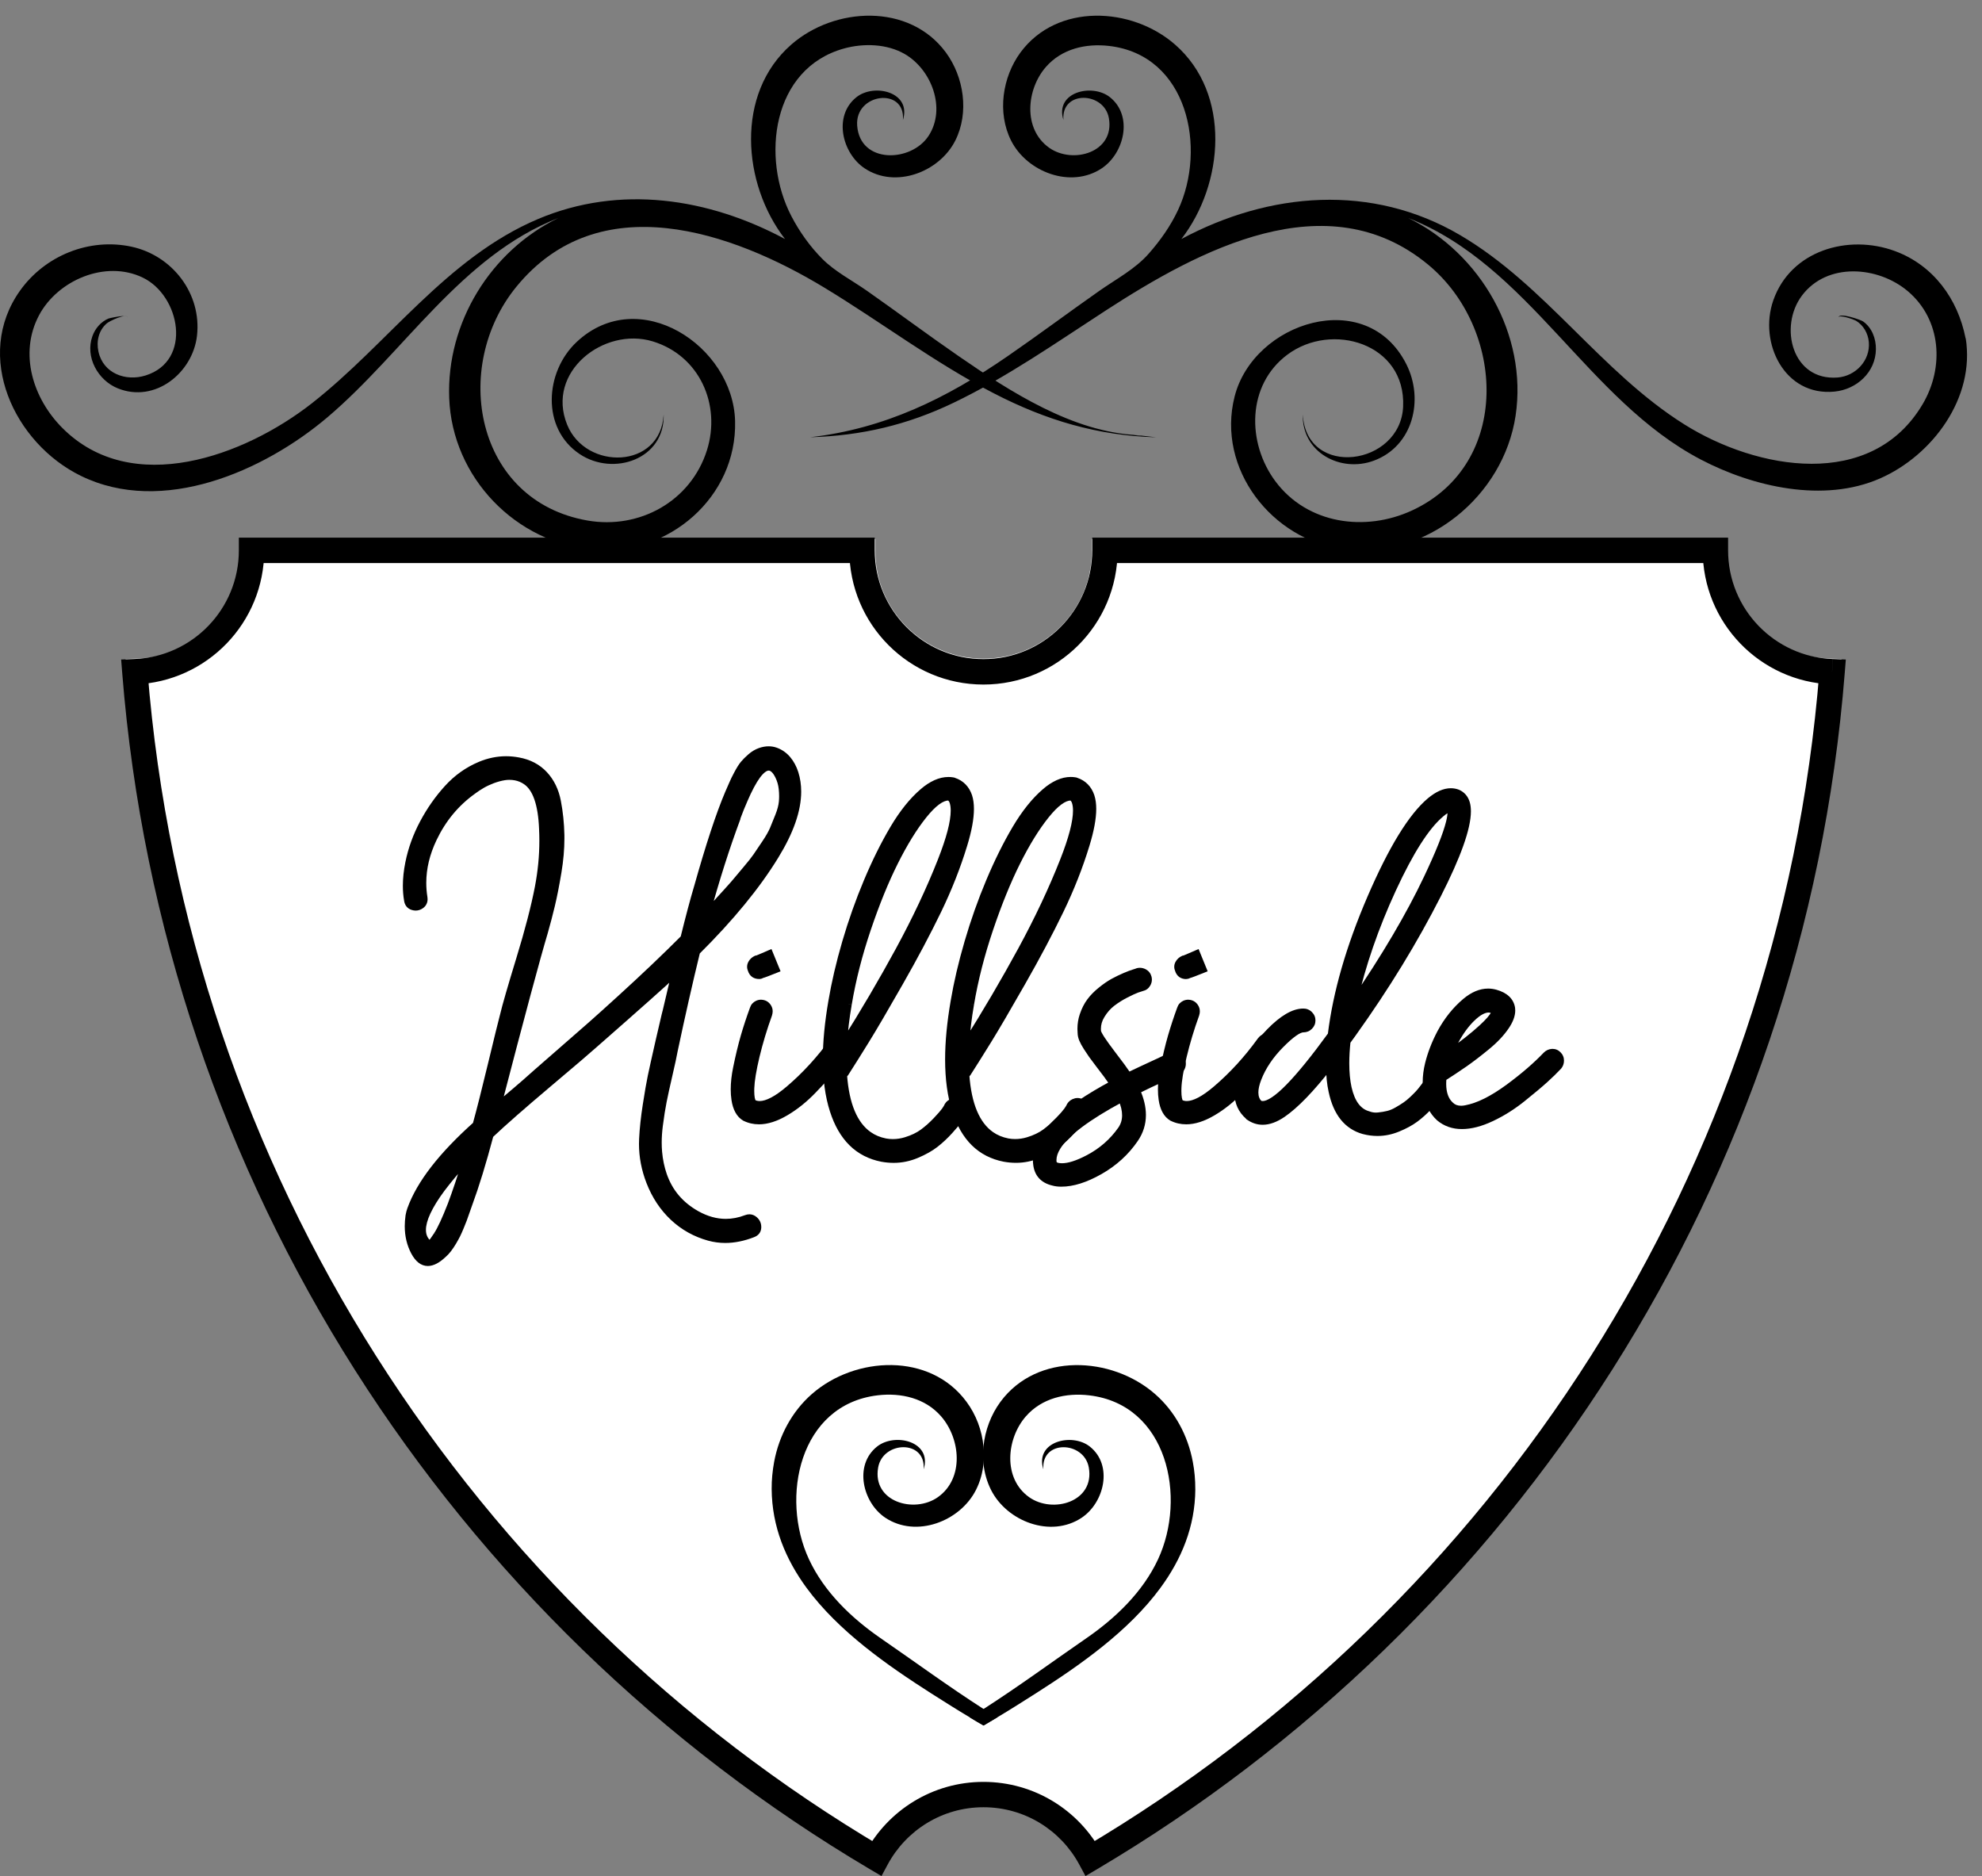
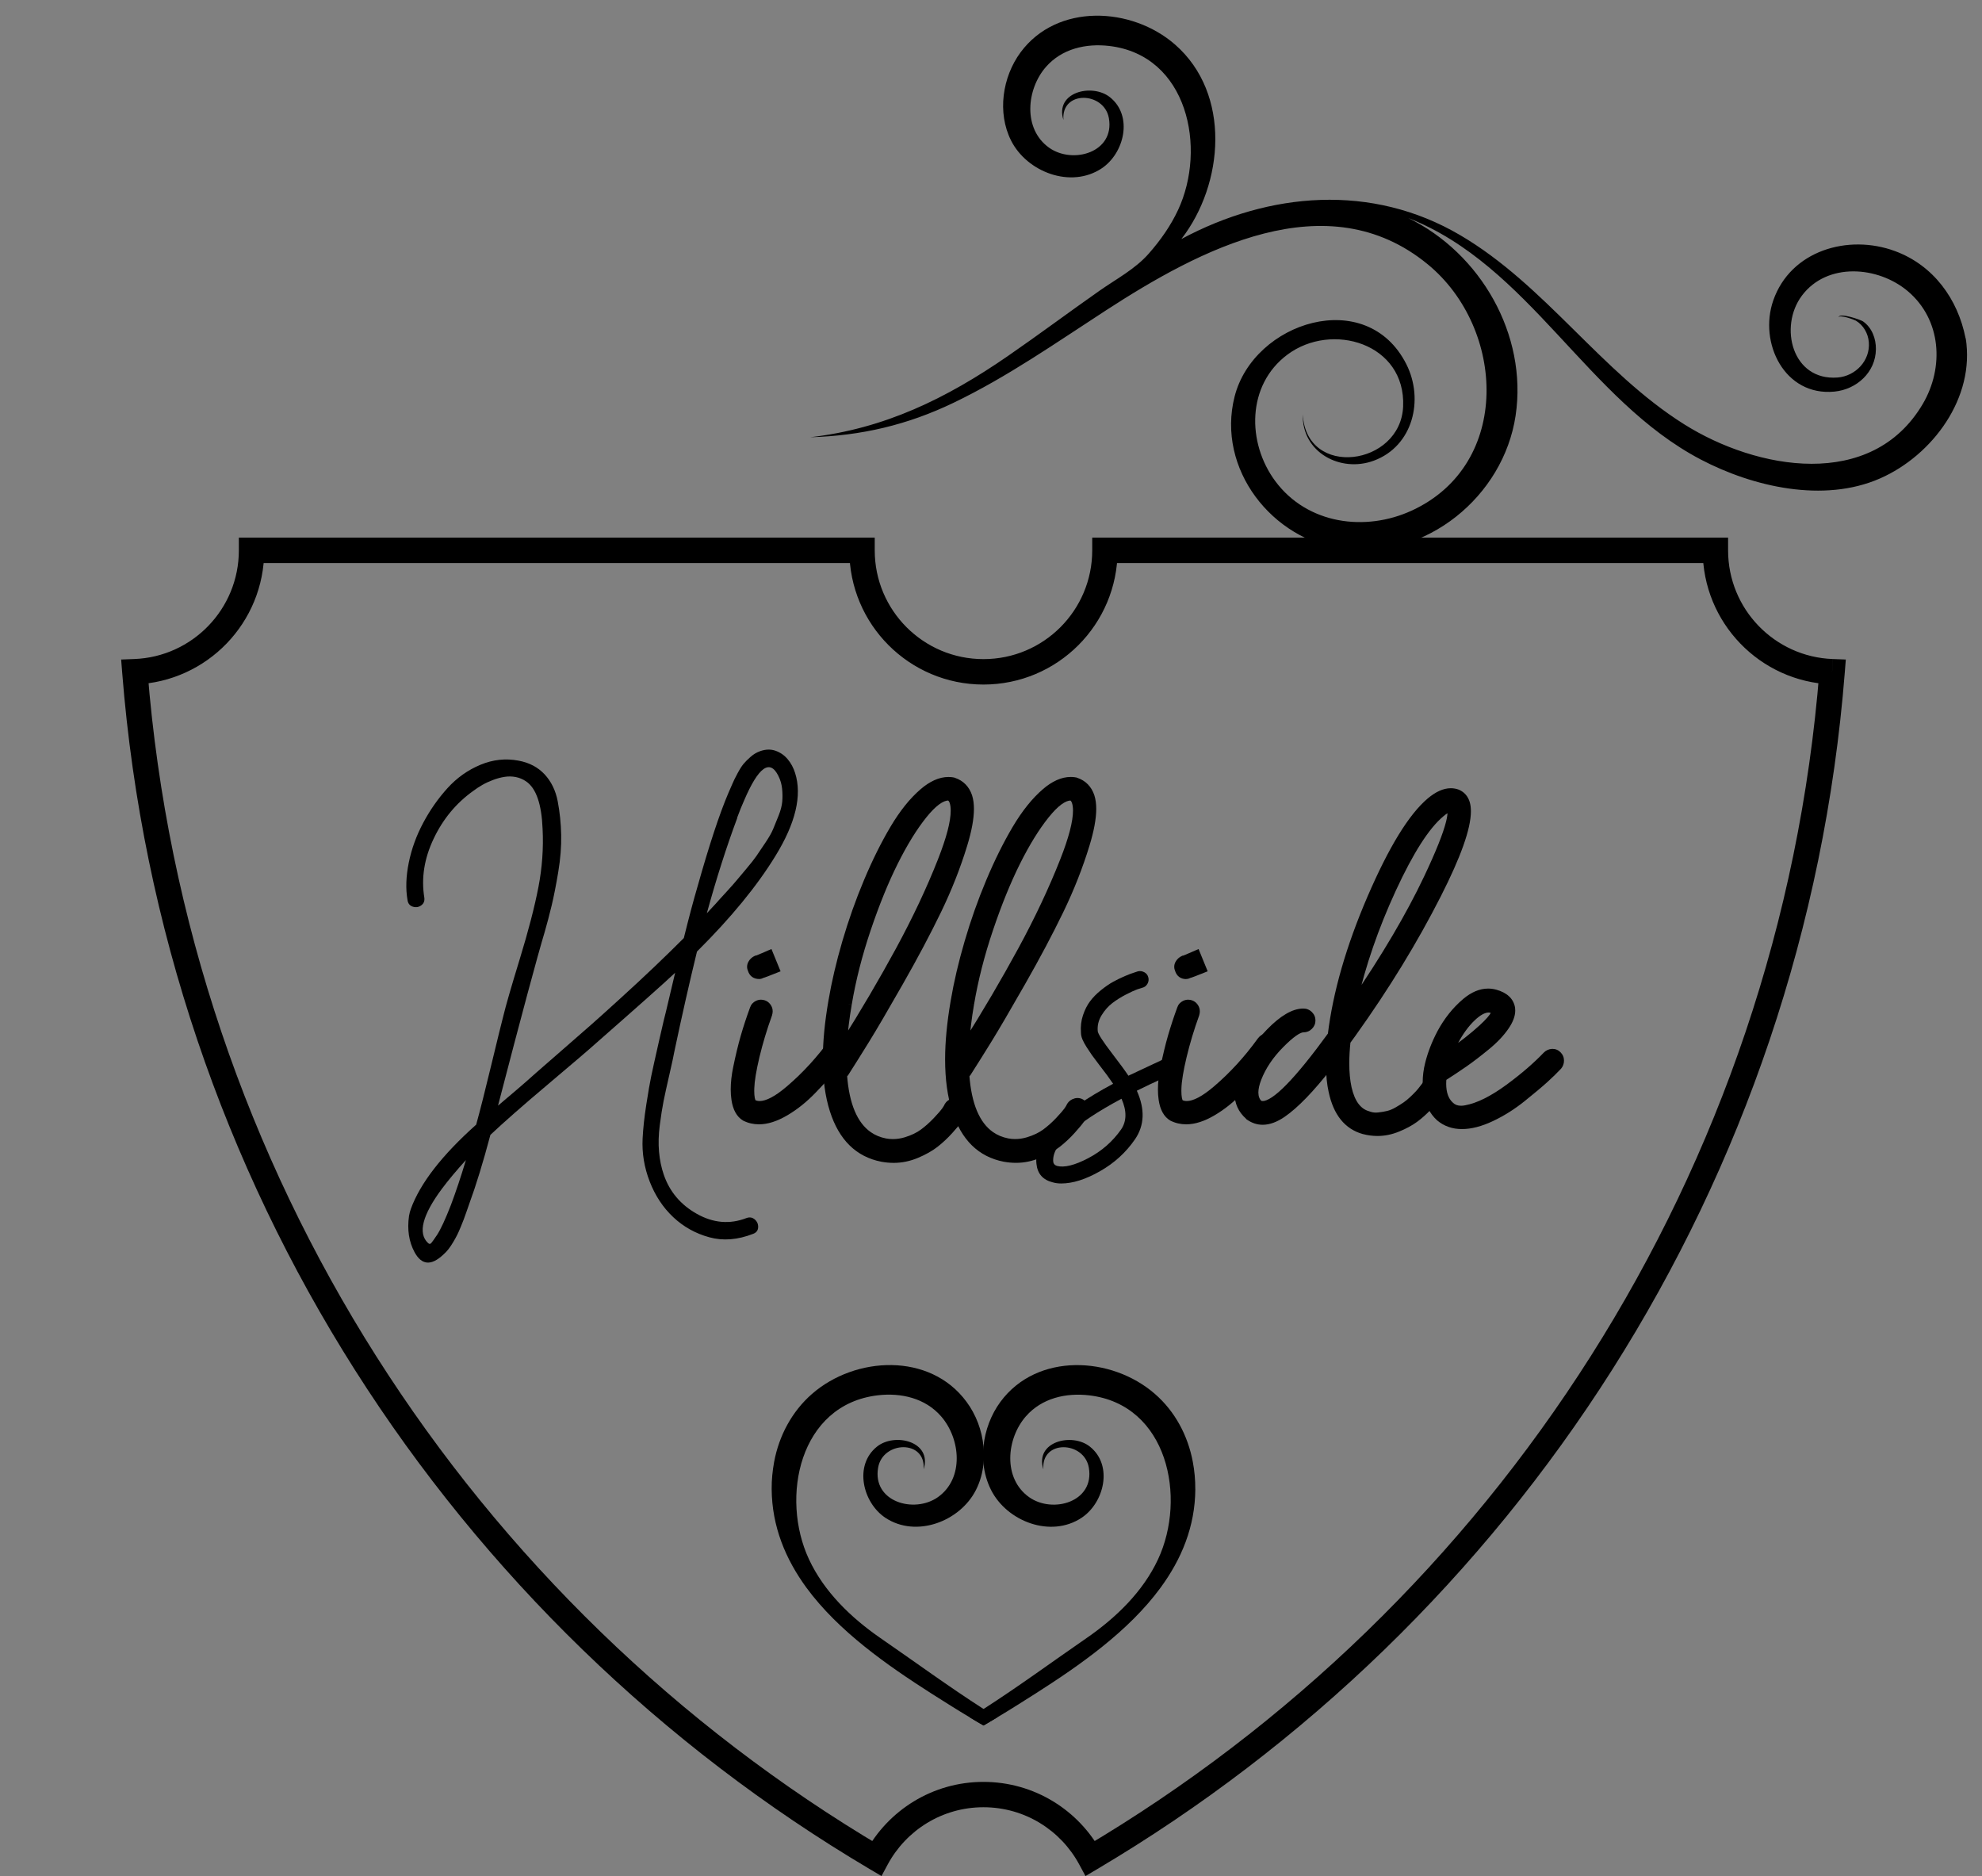
<svg xmlns="http://www.w3.org/2000/svg" width="112" height="106" viewBox="0 0 112 106" fill="none">
  <rect x="0" y="0" width="112" height="106" fill="#808080" stroke="none" />
-   <path d="M103.321 37.206C100.054 37.083 97.445 34.423 97.445 31.157V30.45H61.694V31.157C61.694 32.831 61.01 34.34 59.904 35.438C58.795 36.535 57.271 37.212 55.579 37.212C53.888 37.212 52.365 36.535 51.256 35.438C50.149 34.34 49.466 32.831 49.466 31.157V30.45H13.713V31.157C13.713 34.421 11.102 37.083 7.838 37.206L7.096 37.234L7.155 37.968C9.422 66.355 25.731 90.83 49.206 104.576L49.846 104.95L50.197 104.304C51.231 102.408 53.251 101.12 55.579 101.12C57.909 101.12 59.929 102.407 60.962 104.304L61.314 104.95L61.954 104.576C85.43 90.826 101.738 66.355 104.005 37.968L104.064 37.234L103.322 37.206" fill="white" />
  <path d="M103.531 37.953L102.815 37.896C100.575 66.23 84.456 90.658 61.251 104.385L61.615 105.003L62.247 104.663C60.97 102.291 58.46 100.679 55.572 100.679C52.689 100.679 50.18 102.292 48.902 104.663L49.534 105.003L49.898 104.385C26.694 90.662 10.574 66.23 8.335 37.896L7.619 37.953L7.647 38.669C11.697 38.514 14.931 35.184 14.931 31.096H14.214V31.813H48.712V31.096H47.995C47.995 35.283 51.385 38.676 55.572 38.678C59.763 38.678 63.154 35.283 63.154 31.096H62.437V31.813H96.935V31.096H96.218C96.218 35.184 99.449 38.515 103.502 38.669L103.53 37.953L103.557 37.236C100.274 37.11 97.652 34.41 97.652 31.095V30.378H61.72V31.095C61.72 32.794 61.033 34.326 59.921 35.441C58.806 36.554 57.275 37.241 55.574 37.241C53.874 37.241 52.344 36.554 51.229 35.441C50.117 34.326 49.43 32.794 49.43 31.095V30.378H13.497V31.095C13.497 34.409 10.872 37.11 7.592 37.236L6.846 37.264L6.905 38.009C9.184 66.823 25.576 91.666 49.169 105.62L49.812 105.999L50.165 105.343C51.204 103.419 53.234 102.112 55.574 102.112C57.916 102.112 59.946 103.418 60.985 105.343L61.339 105.999L61.981 105.62C85.576 91.662 101.966 66.823 104.245 38.009L104.304 37.264L103.559 37.236L103.531 37.953Z" fill="black" />
  <path d="M111.07 19.103C110.633 16.889 109.252 14.988 107.084 14.187C104.436 13.209 101.187 14.155 100.205 16.975C99.371 19.367 100.84 22.403 103.664 22.126C104.915 22.004 105.993 21.034 106.005 19.729C106.011 19.128 105.782 18.515 105.277 18.159C105.152 18.071 103.926 17.639 103.898 17.926C103.956 17.761 104.771 18.058 104.871 18.117C105.299 18.371 105.564 18.84 105.605 19.33C105.693 20.377 104.851 21.251 103.839 21.33C101.273 21.528 100.507 18.46 101.823 16.704C103.247 14.804 106.126 15.032 107.807 16.452C109.71 18.06 109.87 20.76 108.652 22.826C105.759 27.732 99.267 26.547 95.176 23.977C90.461 21.016 87.332 16.118 82.512 13.286C77.522 10.353 71.733 10.838 66.757 13.506C69.168 10.393 69.582 5.298 66.401 2.518C63.952 0.378 59.735 0.162 57.669 2.96C56.643 4.352 56.342 6.365 57.134 7.941C58.03 9.72 60.513 10.674 62.256 9.512C63.527 8.666 64.049 6.551 62.721 5.492C61.717 4.691 59.592 5.202 60.093 6.778C59.955 5.089 62.4 5.168 62.662 6.68C62.998 8.612 60.624 9.296 59.285 8.347C57.793 7.287 58.002 5.044 59.103 3.783C60.006 2.75 61.366 2.443 62.683 2.597C67.117 3.118 68.201 8.37 66.573 11.859C66.15 12.766 65.577 13.575 64.918 14.326C64.149 15.204 63.077 15.763 62.124 16.432C60.385 17.652 58.682 18.924 56.933 20.13C53.471 22.517 49.988 24.22 45.786 24.705C48.673 24.619 51.272 24.013 53.889 22.755C56.924 21.298 59.684 19.36 62.501 17.533C67.746 14.131 74.978 10.236 80.692 14.944C85.062 18.546 85.442 26.221 79.8 28.838C77.151 30.067 73.877 29.618 72.071 27.194C70.447 25.012 70.454 21.752 72.747 20.039C75.258 18.162 79.444 19.403 79.289 22.97C79.144 26.332 73.807 27.05 73.62 23.416C73.555 25.555 75.749 26.727 77.634 26.028C79.855 25.205 80.477 22.574 79.472 20.581C77.231 16.134 70.835 18.186 69.765 22.409C68.73 26.485 71.883 30.517 75.926 31.033C80.587 31.628 84.961 28.054 85.645 23.482C86.326 18.92 83.667 14.306 79.574 12.317C86.432 15.005 89.674 22.593 96.111 25.965C99.069 27.514 103.052 28.428 106.232 27.035C109.206 25.733 111.627 22.463 111.077 19.104C111.277 20.328 111.044 18.939 111.077 19.104L111.07 19.103Z" fill="black" />
-   <path d="M64.267 24.583C60.635 24.421 57.075 22.124 54.184 20.13C52.434 18.923 50.731 17.651 48.993 16.432C48.161 15.848 47.184 15.347 46.47 14.629C45.774 13.93 45.175 13.09 44.721 12.216C43.001 8.919 43.614 3.87 47.696 2.739C48.794 2.435 50.129 2.469 51.139 3.061C52.637 3.936 53.476 6.121 52.48 7.665C51.499 9.186 48.589 9.274 48.437 7.09C48.309 5.258 51.171 4.908 51.024 6.778C51.523 5.201 49.4 4.69 48.395 5.492C47.067 6.551 47.59 8.666 48.861 9.512C50.604 10.674 53.088 9.72 53.983 7.941C54.775 6.366 54.474 4.353 53.447 2.96C51.383 0.162 47.165 0.378 44.715 2.518C41.535 5.297 41.948 10.392 44.36 13.506C40.034 11.186 35.022 10.419 30.399 12.377C25.22 14.57 21.927 19.421 17.609 22.798C13.83 25.753 7.469 28.131 3.528 24.185C1.876 22.532 1.055 19.992 2.202 17.82C3.254 15.832 5.961 14.67 8.066 15.684C10.183 16.703 10.887 20.384 8.225 21.215C7.106 21.565 5.833 21.102 5.563 19.867C5.435 19.285 5.574 18.664 6.039 18.267C6.185 18.142 7.13 17.683 7.217 17.928C7.199 17.738 6.164 17.984 6.134 17.996C5.699 18.182 5.381 18.551 5.223 18.991C4.796 20.176 5.537 21.491 6.656 21.942C8.767 22.794 10.894 21.061 11.132 18.969C11.403 16.587 9.736 14.434 7.429 13.938C5.041 13.425 2.542 14.444 1.134 16.419C-1.505 20.119 0.8 25.047 4.575 26.889C9.185 29.141 14.907 26.625 18.505 23.576C22.849 19.893 26.057 14.471 31.548 12.318C27.725 14.176 25.224 18.229 25.384 22.497C25.552 26.964 29.136 30.699 33.585 31.065C37.778 31.409 41.647 28.095 41.539 23.796C41.433 19.538 36.102 16.027 32.586 19.322C30.79 21.003 30.57 24.203 32.763 25.66C34.672 26.928 37.577 25.945 37.502 23.419C37.34 26.512 33.103 26.6 32.048 23.994C30.837 21.005 34.131 18.456 36.877 19.286C39.531 20.09 40.76 22.869 39.947 25.443C39.033 28.33 36.127 29.922 33.198 29.41C26.847 28.303 25.476 20.725 29.184 16.196C33.85 10.496 41.333 13.064 46.616 16.272C49.817 18.215 52.823 20.501 56.157 22.221C59.119 23.75 62.009 24.609 65.335 24.709C64.98 24.668 64.625 24.627 64.27 24.587C64.965 24.667 63.565 24.555 64.27 24.587L64.267 24.583Z" fill="black" />
  <path d="M67.546 84.134C67.535 86.26 66.76 88.103 65.576 89.715C63.77 92.178 61.001 94.101 58.537 95.675C57.809 96.137 57.081 96.6 56.342 97.041C56.088 97.196 55.833 97.347 55.578 97.494C55.32 97.347 55.065 97.197 54.81 97.041C55.069 96.887 55.324 96.726 55.578 96.561C57.562 95.288 59.473 93.883 61.403 92.552C63.053 91.412 64.583 89.942 65.44 88.102C67.068 84.613 65.985 79.363 61.55 78.839C60.234 78.685 58.874 78.993 57.97 80.026C56.869 81.288 56.661 83.53 58.153 84.591C59.491 85.542 61.865 84.857 61.528 82.923C61.266 81.409 58.824 81.331 58.96 83.02C58.457 81.445 60.585 80.932 61.588 81.736C62.915 82.794 62.395 84.909 61.122 85.755C59.378 86.917 56.897 85.963 56.001 84.181C55.768 83.719 55.628 83.212 55.574 82.7C55.543 82.381 55.543 82.055 55.574 81.731C55.664 80.82 56.001 79.927 56.535 79.203C58.601 76.406 62.817 76.622 65.267 78.762C66.403 79.751 67.127 81.118 67.404 82.596C67.5 83.101 67.547 83.618 67.544 84.134H67.546Z" fill="black" />
  <path d="M56.344 97.04C56.089 97.194 55.834 97.346 55.58 97.493C55.321 97.346 55.067 97.196 54.812 97.04C54.073 96.6 53.342 96.136 52.614 95.674C50.151 94.099 47.386 92.177 45.575 89.713C44.396 88.103 43.621 86.26 43.606 84.133C43.602 83.617 43.653 83.101 43.746 82.594C44.023 81.116 44.751 79.75 45.883 78.76C48.333 76.619 52.554 76.404 54.615 79.202C55.153 79.926 55.49 80.819 55.576 81.73C55.612 82.053 55.612 82.375 55.576 82.699C55.525 83.212 55.389 83.713 55.152 84.18C54.256 85.962 51.773 86.915 50.027 85.754C48.758 84.908 48.234 82.792 49.56 81.734C50.568 80.93 52.691 81.444 52.193 83.018C52.329 81.329 49.884 81.408 49.622 82.922C49.285 84.854 51.659 85.539 53.001 84.59C54.493 83.529 54.281 81.287 53.18 80.025C52.28 78.993 50.917 78.683 49.6 78.837C45.168 79.36 44.085 84.612 45.713 88.1C46.57 89.94 48.098 91.41 49.748 92.551C51.681 93.882 53.595 95.287 55.578 96.56C55.833 96.725 56.084 96.886 56.342 97.04H56.344Z" fill="black" />
  <path d="M39.385 53.766C38.972 55.458 38.545 57.342 38.106 59.418C38.065 59.652 37.972 60.082 37.828 60.708C37.684 61.334 37.574 61.836 37.498 62.213C37.422 62.592 37.351 63.049 37.282 63.585C37.213 64.122 37.2 64.62 37.241 65.081C37.282 65.542 37.371 65.972 37.509 66.371C37.839 67.333 38.464 68.073 39.386 68.589C40.307 69.105 41.236 69.184 42.172 68.826C42.351 68.757 42.509 68.78 42.647 68.897C42.784 69.014 42.849 69.162 42.842 69.341C42.835 69.519 42.743 69.643 42.564 69.712C41.683 70.056 40.855 70.121 40.078 69.907C39.301 69.694 38.624 69.316 38.046 68.773C37.468 68.23 37.025 67.56 36.715 66.763C36.406 65.965 36.272 65.154 36.313 64.329C36.341 63.764 36.41 63.128 36.52 62.42C36.63 61.712 36.722 61.176 36.799 60.811C36.875 60.446 37.022 59.779 37.242 58.81C37.462 57.841 37.593 57.286 37.634 57.149C37.689 56.901 37.861 56.173 38.151 54.962C37.6 55.485 36.094 56.825 33.632 58.985C33.33 59.26 32.453 60.01 31.003 61.233C29.552 62.457 28.455 63.42 27.712 64.122C27.299 65.676 26.9 66.975 26.516 68.021C26.502 68.062 26.454 68.2 26.372 68.434C26.289 68.668 26.234 68.822 26.206 68.897C26.179 68.973 26.124 69.111 26.041 69.31C25.959 69.51 25.89 69.664 25.835 69.774C25.78 69.884 25.708 70.015 25.619 70.166C25.529 70.318 25.44 70.451 25.351 70.568C25.261 70.685 25.162 70.791 25.052 70.887C24.364 71.533 23.822 71.486 23.422 70.743C23.106 70.151 23.003 69.47 23.113 68.701C23.14 68.549 23.175 68.418 23.216 68.308C23.739 66.865 24.969 65.275 26.908 63.544C27.129 62.746 27.418 61.605 27.775 60.12C28.133 58.635 28.36 57.713 28.455 57.355C28.579 56.834 28.885 55.774 29.373 54.179C29.862 52.584 30.211 51.233 30.425 50.125C30.638 49.018 30.716 47.922 30.661 46.834C30.606 45.432 30.297 44.538 29.732 44.152C29.553 44.028 29.358 43.946 29.145 43.904C28.931 43.863 28.718 43.86 28.505 43.895C28.291 43.929 28.074 43.987 27.855 44.071C27.635 44.154 27.436 44.246 27.257 44.349C27.078 44.452 26.906 44.565 26.741 44.689C25.777 45.377 25.031 46.277 24.503 47.392C23.973 48.505 23.798 49.613 23.977 50.712C24.005 50.905 23.945 51.054 23.801 51.156C23.657 51.259 23.498 51.282 23.326 51.227C23.154 51.172 23.055 51.048 23.028 50.856C22.918 50.224 22.942 49.518 23.099 48.742C23.256 47.966 23.529 47.216 23.914 46.493C24.298 45.771 24.756 45.118 25.286 44.533C25.814 43.95 26.434 43.51 27.142 43.214C27.851 42.918 28.57 42.839 29.297 42.977C29.903 43.087 30.394 43.346 30.773 43.75C31.151 44.156 31.399 44.666 31.516 45.276C31.633 45.889 31.698 46.521 31.711 47.174C31.725 47.828 31.67 48.526 31.546 49.267C31.422 50.011 31.298 50.639 31.175 51.156C31.051 51.672 30.92 52.17 30.782 52.651C30.356 54.068 29.475 57.342 28.142 62.471C29.021 61.727 29.537 61.288 29.688 61.151C29.963 60.903 30.551 60.387 31.453 59.604C32.353 58.82 33.006 58.25 33.412 57.892C33.818 57.534 34.371 57.036 35.073 56.396C35.775 55.758 36.407 55.169 36.971 54.632C37.535 54.095 38.091 53.553 38.642 53.002C38.931 51.834 39.185 50.878 39.404 50.135C40.065 47.783 40.648 46.009 41.157 44.813C41.281 44.538 41.364 44.349 41.405 44.246C41.446 44.143 41.532 43.968 41.664 43.72C41.795 43.472 41.912 43.287 42.015 43.163C42.118 43.039 42.252 42.905 42.417 42.761C42.582 42.616 42.761 42.51 42.953 42.442C43.27 42.331 43.562 42.325 43.83 42.421C44.098 42.517 44.325 42.675 44.51 42.896C44.696 43.116 44.836 43.377 44.932 43.68C45.331 44.946 44.96 46.507 43.819 48.362C42.775 50.067 41.295 51.868 39.383 53.766H39.385ZM24.698 69.774C24.905 69.457 25.165 68.893 25.481 68.083C25.77 67.313 26.052 66.467 26.328 65.545C25.791 66.137 25.338 66.679 24.967 67.174C23.867 68.659 23.606 69.678 24.182 70.227C24.251 70.296 24.313 70.3 24.368 70.236C24.423 70.174 24.533 70.02 24.698 69.773V69.774ZM41.654 46.237C41.049 47.86 40.479 49.647 39.942 51.6C40.369 51.146 40.603 50.891 40.644 50.836C40.672 50.809 40.819 50.648 41.087 50.352C41.356 50.056 41.535 49.854 41.624 49.744C41.713 49.633 41.892 49.422 42.161 49.104C42.429 48.787 42.622 48.544 42.739 48.372C42.856 48.2 43.021 47.956 43.234 47.639C43.447 47.323 43.599 47.059 43.688 46.845C43.778 46.632 43.881 46.379 43.998 46.083C44.115 45.787 44.184 45.523 44.204 45.289C44.225 45.055 44.221 44.811 44.195 44.557C44.167 44.302 44.098 44.066 43.988 43.845C43.507 42.868 42.86 43.329 42.049 45.227C41.925 45.502 41.795 45.826 41.657 46.196V46.237H41.654Z" fill="black" />
-   <path d="M39.385 53.767L39.202 53.723C38.789 55.417 38.362 57.302 37.922 59.38V59.383V59.386C37.882 59.611 37.79 60.041 37.645 60.666C37.501 61.292 37.389 61.795 37.314 62.177C37.237 62.561 37.164 63.022 37.095 63.561C37.051 63.904 37.029 64.233 37.029 64.546C37.029 64.735 37.037 64.918 37.052 65.097C37.095 65.572 37.187 66.016 37.33 66.43C37.673 67.434 38.336 68.217 39.293 68.751C39.86 69.069 40.439 69.231 41.024 69.231C41.428 69.231 41.834 69.153 42.236 69C42.285 68.981 42.324 68.974 42.359 68.974C42.417 68.974 42.462 68.99 42.521 69.04C42.568 69.08 42.6 69.121 42.62 69.164C42.641 69.208 42.652 69.254 42.652 69.314V69.333C42.649 69.392 42.635 69.425 42.615 69.454C42.593 69.483 42.558 69.51 42.494 69.537C41.968 69.742 41.468 69.842 40.991 69.842C40.695 69.842 40.407 69.804 40.125 69.727C39.375 69.52 38.728 69.158 38.172 68.637C37.617 68.114 37.19 67.468 36.889 66.695C36.623 66.011 36.492 65.321 36.492 64.621C36.492 64.527 36.495 64.432 36.499 64.339C36.525 63.783 36.594 63.153 36.703 62.449C36.813 61.743 36.905 61.208 36.979 60.85C37.054 60.488 37.202 59.821 37.422 58.852C37.532 58.367 37.621 57.988 37.685 57.711C37.718 57.573 37.744 57.462 37.767 57.377C37.787 57.291 37.804 57.232 37.812 57.203V57.196L37.815 57.189C37.868 56.946 38.042 56.215 38.329 55.005L38.477 54.39L38.018 54.825C37.473 55.343 35.966 56.684 33.506 58.842H33.504V58.845C33.357 58.98 33.063 59.236 32.625 59.61C32.187 59.984 31.605 60.477 30.88 61.09C29.428 62.314 28.329 63.279 27.581 63.985L27.543 64.022L27.529 64.075C27.117 65.624 26.72 66.919 26.337 67.957V67.96L26.336 67.962C26.322 68.001 26.274 68.14 26.193 68.372C26.11 68.606 26.055 68.76 26.029 68.835C26.004 68.903 25.949 69.041 25.867 69.239C25.785 69.436 25.718 69.588 25.666 69.692C25.613 69.795 25.543 69.923 25.455 70.072C25.368 70.218 25.283 70.346 25.199 70.456C25.117 70.562 25.026 70.66 24.925 70.748L24.922 70.75L24.92 70.753C24.768 70.895 24.629 70.997 24.506 71.061C24.382 71.126 24.274 71.154 24.182 71.154C24.076 71.154 23.985 71.122 23.885 71.045C23.786 70.968 23.683 70.84 23.584 70.657C23.365 70.247 23.253 69.791 23.253 69.282C23.253 69.105 23.267 68.92 23.294 68.73L23.109 68.704L23.293 68.737C23.319 68.594 23.351 68.474 23.387 68.378V68.375C23.892 66.978 25.101 65.407 27.028 63.686L27.069 63.649L27.084 63.596C27.306 62.795 27.594 61.652 27.953 60.165C28.311 58.68 28.538 57.758 28.633 57.406V57.403V57.4C28.754 56.888 29.059 55.828 29.548 54.235C30.038 52.634 30.39 51.279 30.605 50.161C30.777 49.27 30.862 48.383 30.862 47.504C30.862 47.278 30.857 47.051 30.846 46.827L30.659 46.836L30.846 46.83C30.818 46.117 30.726 45.525 30.562 45.053C30.4 44.582 30.162 44.223 29.835 44C29.636 43.862 29.414 43.769 29.176 43.724C29.048 43.699 28.92 43.686 28.792 43.686C28.685 43.686 28.579 43.695 28.472 43.712C28.245 43.75 28.016 43.81 27.785 43.898C27.556 43.984 27.347 44.081 27.159 44.19C26.973 44.297 26.796 44.414 26.625 44.542L26.738 44.692L26.629 44.539C25.64 45.245 24.872 46.174 24.331 47.314C23.925 48.169 23.718 49.026 23.72 49.88C23.72 50.169 23.743 50.457 23.79 50.745L23.976 50.715L23.79 50.741C23.793 50.763 23.794 50.785 23.794 50.803C23.794 50.852 23.784 50.888 23.769 50.918C23.754 50.948 23.731 50.976 23.691 51.005C23.623 51.053 23.566 51.069 23.5 51.071C23.464 51.071 23.425 51.065 23.383 51.052C23.326 51.032 23.293 51.009 23.268 50.979C23.244 50.947 23.223 50.903 23.212 50.833V50.83V50.827C23.169 50.58 23.147 50.318 23.147 50.046C23.147 49.652 23.193 49.231 23.284 48.784C23.438 48.025 23.703 47.293 24.08 46.586C24.457 45.877 24.906 45.237 25.426 44.663C25.938 44.099 26.533 43.677 27.215 43.39C27.678 43.198 28.14 43.103 28.608 43.103C28.825 43.103 29.044 43.123 29.264 43.165C29.837 43.269 30.285 43.507 30.635 43.882C30.987 44.26 31.219 44.732 31.331 45.316C31.446 45.917 31.51 46.539 31.524 47.182C31.524 47.245 31.526 47.31 31.526 47.374C31.526 47.959 31.472 48.581 31.36 49.241C31.238 49.981 31.114 50.606 30.991 51.115C30.869 51.628 30.738 52.124 30.602 52.603L30.782 52.654L30.602 52.6C30.174 54.023 29.293 57.295 27.96 62.426L27.811 62.998L28.262 62.617C28.703 62.246 29.051 61.95 29.31 61.73C29.569 61.509 29.735 61.365 29.815 61.293C30.087 61.048 30.675 60.532 31.576 59.749C32.478 58.965 33.13 58.395 33.537 58.036C33.945 57.677 34.498 57.178 35.2 56.538C35.902 55.899 36.536 55.31 37.1 54.773C37.665 54.236 38.223 53.691 38.775 53.139L38.812 53.102L38.825 53.051C39.112 51.884 39.367 50.931 39.586 50.191V50.189C40.245 47.841 40.828 46.073 41.331 44.889L41.157 44.816L41.328 44.893C41.452 44.617 41.536 44.428 41.578 44.318C41.614 44.228 41.698 44.055 41.828 43.81C41.954 43.569 42.067 43.392 42.157 43.286C42.252 43.173 42.378 43.045 42.538 42.905C42.686 42.774 42.845 42.682 43.014 42.621H43.013C43.164 42.569 43.304 42.544 43.436 42.544C43.552 42.544 43.659 42.563 43.765 42.6C44.003 42.686 44.2 42.823 44.365 43.019C44.533 43.218 44.663 43.456 44.752 43.739C44.85 44.047 44.898 44.374 44.898 44.725C44.898 45.724 44.492 46.909 43.657 48.266C42.622 49.955 41.153 51.747 39.249 53.636L39.212 53.673L39.199 53.724L39.382 53.768L39.514 53.902C41.434 51.996 42.922 50.185 43.977 48.462C44.833 47.069 45.274 45.826 45.274 44.724C45.274 44.339 45.22 43.971 45.11 43.624C45.007 43.301 44.854 43.016 44.651 42.775C44.447 42.532 44.189 42.351 43.891 42.245C43.745 42.193 43.592 42.167 43.435 42.167C43.256 42.167 43.073 42.201 42.889 42.265H42.887C42.671 42.342 42.472 42.462 42.29 42.621C42.119 42.77 41.979 42.91 41.867 43.045C41.751 43.185 41.629 43.381 41.495 43.634C41.362 43.885 41.276 44.061 41.228 44.178C41.189 44.275 41.106 44.464 40.983 44.738V44.74L40.981 44.742C40.467 45.952 39.882 47.731 39.22 50.087L39.4 50.138L39.22 50.084C38.998 50.831 38.744 51.789 38.455 52.96L38.636 53.006L38.504 52.874C37.955 53.423 37.399 53.965 36.836 54.5C36.273 55.036 35.642 55.623 34.941 56.262C34.241 56.9 33.687 57.399 33.283 57.755C32.878 58.113 32.225 58.683 31.325 59.467C30.423 60.252 29.835 60.766 29.559 61.017C29.487 61.083 29.319 61.227 29.062 61.446C28.805 61.666 28.457 61.961 28.016 62.332L28.137 62.475L28.319 62.522C29.652 57.395 30.533 54.12 30.957 52.71V52.707C31.095 52.223 31.227 51.722 31.351 51.204C31.476 50.683 31.601 50.05 31.725 49.304C31.838 48.627 31.894 47.984 31.894 47.376C31.894 47.308 31.894 47.242 31.893 47.176C31.879 46.513 31.813 45.87 31.693 45.247C31.571 44.606 31.308 44.061 30.903 43.627C30.497 43.191 29.963 42.911 29.325 42.797C29.083 42.752 28.84 42.728 28.6 42.728C28.081 42.728 27.566 42.834 27.062 43.045C26.329 43.352 25.685 43.809 25.139 44.412C24.599 45.007 24.131 45.673 23.74 46.41C23.347 47.147 23.069 47.914 22.908 48.709C22.813 49.179 22.765 49.624 22.765 50.047C22.765 50.34 22.788 50.624 22.835 50.893L23.019 50.862L22.834 50.888C22.85 51.009 22.894 51.123 22.968 51.217C23.043 51.31 23.146 51.376 23.262 51.412C23.337 51.437 23.416 51.449 23.493 51.449C23.639 51.449 23.782 51.4 23.901 51.313C23.983 51.255 24.051 51.181 24.095 51.092C24.141 51.004 24.162 50.904 24.162 50.804C24.162 50.767 24.159 50.728 24.153 50.69V50.686C24.109 50.417 24.088 50.15 24.088 49.88C24.088 49.085 24.279 48.285 24.664 47.475C25.181 46.388 25.905 45.514 26.841 44.845H26.842L26.844 44.842C27.003 44.723 27.168 44.614 27.34 44.515C27.508 44.417 27.7 44.329 27.91 44.249C28.119 44.171 28.323 44.116 28.524 44.083C28.611 44.069 28.697 44.062 28.785 44.062C28.89 44.062 28.993 44.072 29.099 44.092C29.288 44.129 29.457 44.201 29.615 44.31C29.853 44.472 30.053 44.753 30.199 45.175C30.345 45.596 30.436 46.155 30.462 46.843V46.846C30.473 47.065 30.478 47.285 30.478 47.505C30.478 48.361 30.394 49.223 30.228 50.093C30.016 51.191 29.668 52.535 29.18 54.126C28.692 55.724 28.385 56.782 28.26 57.315L28.443 57.359L28.261 57.31C28.163 57.674 27.938 58.593 27.58 60.079C27.222 61.564 26.934 62.704 26.714 63.498L26.896 63.547L26.771 63.407C24.819 65.152 23.568 66.757 23.027 68.249L23.204 68.312L23.027 68.246C22.981 68.37 22.945 68.51 22.916 68.671V68.675V68.678C22.887 68.884 22.872 69.087 22.872 69.283C22.872 69.848 22.996 70.369 23.246 70.836C23.362 71.05 23.493 71.221 23.647 71.342C23.801 71.463 23.984 71.532 24.175 71.531C24.34 71.531 24.507 71.483 24.672 71.397C24.837 71.312 25.001 71.188 25.17 71.03L25.042 70.894L25.166 71.035C25.286 70.931 25.393 70.815 25.489 70.689C25.583 70.565 25.677 70.424 25.77 70.269C25.861 70.113 25.935 69.98 25.993 69.865C26.051 69.749 26.121 69.592 26.205 69.389C26.288 69.188 26.344 69.051 26.373 68.97C26.401 68.892 26.456 68.737 26.538 68.503C26.621 68.269 26.669 68.132 26.684 68.089L26.506 68.028L26.683 68.093C27.071 67.04 27.471 65.736 27.884 64.178L27.702 64.13L27.832 64.266C28.569 63.568 29.665 62.608 31.114 61.385C31.839 60.773 32.421 60.28 32.86 59.905C33.299 59.529 33.594 59.273 33.749 59.133L33.623 58.994L33.747 59.135C36.209 56.976 37.714 55.636 38.27 55.109L38.141 54.972L37.958 54.928C37.669 56.139 37.497 56.867 37.442 57.118L37.625 57.159L37.444 57.105C37.432 57.147 37.417 57.207 37.395 57.295C37.33 57.558 37.215 58.051 37.05 58.779C36.829 59.749 36.681 60.417 36.605 60.784C36.528 61.154 36.434 61.692 36.324 62.402C36.213 63.115 36.144 63.758 36.116 64.331C36.111 64.431 36.108 64.531 36.108 64.63C36.108 65.379 36.25 66.117 36.531 66.841C36.849 67.661 37.308 68.357 37.907 68.92C38.507 69.484 39.213 69.878 40.018 70.1C40.332 70.185 40.654 70.229 40.983 70.229C41.512 70.229 42.06 70.117 42.622 69.898H42.624H42.62C42.734 69.855 42.835 69.787 42.907 69.691C42.978 69.596 43.014 69.479 43.018 69.359V69.326C43.018 69.217 42.996 69.111 42.951 69.016C42.905 68.92 42.838 68.836 42.755 68.766C42.641 68.668 42.498 68.609 42.349 68.61C42.263 68.61 42.176 68.628 42.092 68.661C41.728 68.8 41.369 68.868 41.013 68.868C40.5 68.868 39.986 68.726 39.465 68.436C38.578 67.938 37.991 67.241 37.673 66.32C37.541 65.936 37.454 65.522 37.414 65.075C37.399 64.909 37.392 64.737 37.392 64.558C37.392 64.26 37.413 63.948 37.455 63.62C37.524 63.088 37.596 62.634 37.67 62.262C37.744 61.888 37.855 61.387 37.999 60.762C38.144 60.135 38.237 59.705 38.28 59.463L38.095 59.43L38.278 59.468C38.717 57.395 39.144 55.511 39.556 53.822L39.373 53.778L39.385 53.767ZM24.698 69.775L24.855 69.876C25.075 69.537 25.337 68.968 25.656 68.151V68.148C25.946 67.373 26.23 66.523 26.506 65.599L26.743 64.807L26.187 65.419C25.648 66.014 25.191 66.561 24.815 67.062C24.449 67.556 24.172 68.002 23.984 68.404C23.797 68.806 23.696 69.166 23.695 69.491C23.695 69.662 23.724 69.823 23.783 69.972C23.842 70.119 23.933 70.251 24.051 70.362L24.181 70.226L24.047 70.358C24.075 70.386 24.106 70.412 24.145 70.433C24.183 70.453 24.232 70.468 24.283 70.468C24.329 70.468 24.376 70.456 24.413 70.435C24.452 70.415 24.481 70.388 24.506 70.361C24.543 70.32 24.585 70.263 24.642 70.183C24.698 70.104 24.768 70.002 24.851 69.876V69.875L24.694 69.773L24.539 69.669C24.456 69.791 24.389 69.89 24.335 69.966C24.283 70.04 24.241 70.093 24.223 70.112L24.263 70.153L24.24 70.101L24.223 70.112L24.263 70.153L24.24 70.101L24.281 70.19V70.091C24.266 70.091 24.25 70.095 24.24 70.1L24.281 70.189V70.09V70.17L24.32 70.098C24.32 70.098 24.3 70.09 24.281 70.09V70.17L24.32 70.098L24.309 70.119L24.321 70.1H24.32L24.309 70.119L24.321 70.1L24.311 70.091H24.31L24.309 70.087C24.227 70.009 24.17 69.925 24.13 69.827C24.09 69.729 24.069 69.618 24.069 69.488C24.069 69.242 24.149 68.93 24.323 68.559C24.496 68.189 24.759 67.761 25.115 67.282C25.483 66.794 25.933 66.256 26.465 65.667L26.326 65.54L26.146 65.487C25.872 66.404 25.591 67.247 25.304 68.012L25.48 68.078L25.305 68.009C24.991 68.814 24.731 69.373 24.539 69.667L24.695 69.769L24.698 69.775ZM41.654 46.238L41.478 46.172C40.871 47.8 40.299 49.593 39.761 51.551L39.56 52.282L40.078 51.73C40.292 51.503 40.457 51.325 40.575 51.197C40.634 51.133 40.681 51.082 40.717 51.042C40.753 51.001 40.775 50.976 40.794 50.951L40.644 50.838L40.778 50.971C40.789 50.959 40.802 50.944 40.824 50.921C40.892 50.849 41.025 50.702 41.226 50.48C41.496 50.183 41.675 49.981 41.77 49.864C41.856 49.757 42.035 49.543 42.304 49.228C42.574 48.909 42.769 48.663 42.893 48.48C43.01 48.307 43.175 48.064 43.388 47.747C43.606 47.425 43.763 47.153 43.86 46.922C43.95 46.707 44.054 46.451 44.171 46.155C44.292 45.847 44.367 45.566 44.39 45.309C44.4 45.203 44.404 45.096 44.404 44.985C44.404 44.84 44.395 44.691 44.379 44.539C44.349 44.264 44.274 44.004 44.155 43.765C44.065 43.586 43.969 43.443 43.853 43.337C43.738 43.231 43.593 43.162 43.439 43.163C43.289 43.163 43.149 43.222 43.021 43.318C42.828 43.459 42.648 43.682 42.459 43.988C42.272 44.293 42.078 44.683 41.874 45.157L42.046 45.232L41.876 45.155C41.751 45.435 41.617 45.762 41.479 46.136L41.468 46.168V46.243H41.656H41.843V46.202H41.656L41.832 46.267C41.968 45.898 42.097 45.58 42.218 45.309V45.306C42.483 44.687 42.729 44.227 42.946 43.934C43.055 43.788 43.156 43.684 43.241 43.622C43.326 43.558 43.391 43.54 43.438 43.54C43.484 43.54 43.531 43.556 43.6 43.616C43.666 43.675 43.743 43.781 43.818 43.934C43.917 44.135 43.98 44.35 44.005 44.584C44.02 44.723 44.027 44.857 44.027 44.988C44.027 45.087 44.023 45.184 44.014 45.279C43.996 45.488 43.933 45.737 43.82 46.02C43.703 46.315 43.602 46.568 43.512 46.78C43.429 46.975 43.285 47.231 43.076 47.541C42.862 47.858 42.697 48.101 42.582 48.273C42.472 48.435 42.282 48.676 42.016 48.989C41.748 49.307 41.569 49.519 41.477 49.631C41.393 49.736 41.214 49.938 40.947 50.233C40.813 50.381 40.709 50.494 40.636 50.575C40.599 50.615 40.57 50.647 40.548 50.67C40.527 50.694 40.512 50.709 40.509 50.712L40.501 50.721L40.493 50.731C40.493 50.731 40.468 50.761 40.435 50.797C40.334 50.91 40.123 51.138 39.805 51.478L39.941 51.606L40.123 51.656C40.658 49.707 41.226 47.925 41.829 46.308L41.841 46.276V46.242H41.654V46.238Z" fill="black" />
  <path d="M47.42 58.583C47.551 58.562 47.67 58.59 47.781 58.665C47.891 58.741 47.957 58.844 47.977 58.975C47.998 59.105 47.968 59.225 47.885 59.335C47.665 59.638 47.414 59.962 47.132 60.304C46.85 60.648 46.462 61.078 45.967 61.594C45.471 62.11 44.948 62.529 44.399 62.852C43.849 63.175 43.348 63.336 42.894 63.336C42.605 63.336 42.336 63.274 42.089 63.15C41.786 62.971 41.597 62.627 41.522 62.118C41.446 61.609 41.478 61.018 41.614 60.344C41.751 59.671 41.896 59.072 42.047 58.55C42.199 58.028 42.371 57.505 42.563 56.982C42.605 56.858 42.683 56.769 42.8 56.714C42.917 56.659 43.037 56.652 43.161 56.693C43.243 56.721 43.312 56.769 43.367 56.838C43.422 56.906 43.456 56.979 43.47 57.054C43.484 57.129 43.477 57.215 43.45 57.311C43.161 58.109 42.924 58.896 42.738 59.672C42.552 60.45 42.453 61.051 42.44 61.478C42.426 61.905 42.467 62.18 42.563 62.304C43.017 62.551 43.697 62.287 44.606 61.51C45.513 60.734 46.345 59.822 47.102 58.777C47.185 58.666 47.291 58.602 47.421 58.581L47.42 58.583ZM42.892 55.127C42.658 55.127 42.507 55.017 42.438 54.797C42.383 54.673 42.386 54.553 42.448 54.436C42.51 54.319 42.602 54.234 42.726 54.179C42.753 54.179 42.797 54.165 42.861 54.138C42.923 54.11 42.987 54.083 43.056 54.055C43.125 54.027 43.191 54 43.253 53.972C43.315 53.945 43.393 53.91 43.489 53.869L43.861 54.776C43.421 54.955 43.145 55.058 43.035 55.086C42.994 55.113 42.946 55.127 42.891 55.127H42.892Z" fill="black" />
  <path d="M47.42 58.583L47.449 58.769C47.468 58.766 47.485 58.765 47.503 58.765C47.565 58.765 47.616 58.781 47.675 58.821C47.711 58.846 47.735 58.872 47.755 58.901C47.773 58.93 47.785 58.963 47.792 59.006C47.794 59.022 47.796 59.039 47.796 59.054C47.796 59.114 47.779 59.164 47.734 59.224V59.227C47.517 59.527 47.267 59.847 46.988 60.188C46.711 60.526 46.325 60.953 45.832 61.466C45.348 61.971 44.838 62.38 44.304 62.693C43.773 63.005 43.303 63.152 42.894 63.151C42.632 63.151 42.394 63.096 42.173 62.984L42.089 63.152L42.184 62.991C42.064 62.92 41.965 62.818 41.884 62.67C41.803 62.523 41.742 62.332 41.706 62.094C41.681 61.923 41.668 61.743 41.668 61.55C41.668 61.199 41.71 60.811 41.797 60.386C41.935 59.716 42.078 59.123 42.226 58.607C42.376 58.089 42.547 57.57 42.738 57.051V57.049L42.74 57.046C42.754 57.005 42.771 56.976 42.792 56.951C42.814 56.926 42.84 56.906 42.879 56.888C42.923 56.867 42.963 56.859 43.003 56.859C43.033 56.859 43.065 56.864 43.1 56.875C43.15 56.893 43.186 56.917 43.22 56.959C43.259 57.009 43.278 57.05 43.286 57.093C43.289 57.105 43.29 57.12 43.29 57.137C43.29 57.171 43.285 57.214 43.27 57.265L43.45 57.316L43.274 57.252C42.983 58.056 42.744 58.85 42.555 59.635C42.368 60.419 42.266 61.029 42.251 61.477C42.25 61.534 42.248 61.586 42.248 61.638C42.248 61.816 42.26 61.966 42.283 62.095C42.308 62.223 42.343 62.332 42.414 62.424L42.437 62.454L42.471 62.474C42.61 62.549 42.766 62.587 42.93 62.587C43.187 62.587 43.459 62.5 43.757 62.344C44.053 62.188 44.375 61.959 44.726 61.658C45.645 60.87 46.487 59.948 47.251 58.892L47.098 58.781L47.248 58.894C47.277 58.856 47.306 58.83 47.338 58.81C47.369 58.791 47.404 58.779 47.446 58.772L47.417 58.586L47.389 58.4C47.3 58.414 47.217 58.444 47.141 58.49C47.066 58.535 47 58.597 46.947 58.669H46.945V58.671C46.197 59.706 45.375 60.606 44.479 61.371C44.142 61.66 43.841 61.874 43.579 62.011C43.318 62.15 43.098 62.211 42.928 62.211C42.82 62.211 42.73 62.188 42.649 62.143L42.559 62.309L42.708 62.193C42.694 62.178 42.667 62.12 42.65 62.025C42.632 61.93 42.621 61.799 42.621 61.638C42.621 61.592 42.621 61.542 42.624 61.49C42.636 61.087 42.734 60.492 42.917 59.721C43.102 58.952 43.337 58.172 43.623 57.38L43.626 57.375V57.368C43.649 57.29 43.663 57.212 43.663 57.137C43.663 57.1 43.66 57.062 43.654 57.025C43.633 56.915 43.583 56.813 43.512 56.725C43.436 56.63 43.334 56.557 43.219 56.52C43.148 56.497 43.075 56.484 43.003 56.484C42.905 56.484 42.809 56.507 42.719 56.549C42.641 56.586 42.569 56.639 42.511 56.703C42.453 56.768 42.411 56.845 42.383 56.928L42.561 56.987L42.385 56.922C42.191 57.449 42.017 57.976 41.864 58.502C41.712 59.031 41.566 59.635 41.428 60.312C41.337 60.758 41.292 61.17 41.292 61.552C41.292 61.761 41.306 61.96 41.335 62.15C41.375 62.421 41.446 62.655 41.555 62.852C41.662 63.049 41.809 63.207 41.992 63.315L41.998 63.319L42.004 63.321C42.277 63.458 42.576 63.526 42.891 63.526C43.391 63.526 43.923 63.35 44.492 63.016C45.059 62.683 45.594 62.252 46.1 61.725C46.597 61.208 46.988 60.774 47.276 60.425C47.559 60.079 47.812 59.753 48.035 59.446L47.884 59.336L48.034 59.449C48.121 59.335 48.172 59.196 48.17 59.053C48.17 59.017 48.167 58.982 48.162 58.947C48.148 58.858 48.118 58.775 48.071 58.7C48.024 58.626 47.961 58.563 47.887 58.512C47.773 58.433 47.639 58.389 47.501 58.389C47.464 58.389 47.427 58.392 47.39 58.397L47.419 58.583H47.42ZM42.892 55.128V54.941C42.804 54.941 42.752 54.921 42.714 54.894C42.676 54.866 42.643 54.824 42.617 54.742L42.614 54.731L42.61 54.722C42.594 54.684 42.588 54.654 42.587 54.625C42.587 54.594 42.594 54.563 42.614 54.525C42.658 54.444 42.715 54.391 42.803 54.35L42.727 54.178V54.365C42.771 54.365 42.803 54.357 42.837 54.346C42.87 54.336 42.904 54.322 42.939 54.306L42.862 54.135L42.938 54.307C42.998 54.281 43.062 54.254 43.129 54.228H43.128C43.199 54.2 43.267 54.171 43.331 54.142C43.392 54.116 43.471 54.082 43.566 54.04L43.491 53.868L43.318 53.94L43.689 54.847L43.863 54.775L43.792 54.602C43.574 54.691 43.396 54.762 43.261 54.811C43.128 54.862 43.032 54.894 42.993 54.903L42.96 54.912L42.932 54.931C42.925 54.935 42.919 54.939 42.894 54.941V55.316C42.979 55.316 43.069 55.294 43.144 55.242L43.038 55.086L43.084 55.268C43.155 55.25 43.252 55.216 43.393 55.163C43.534 55.111 43.714 55.039 43.934 54.95L44.109 54.88L43.594 53.622L43.42 53.696C43.322 53.738 43.242 53.772 43.18 53.801C43.121 53.828 43.058 53.855 42.992 53.881H42.99C42.92 53.91 42.853 53.939 42.789 53.966H42.788C42.762 53.978 42.741 53.987 42.73 53.989L42.721 53.992L42.731 54.05V53.991H42.721L42.731 54.049V53.989H42.692L42.656 54.006C42.498 54.076 42.368 54.196 42.288 54.347C42.243 54.433 42.217 54.528 42.217 54.624C42.217 54.709 42.237 54.795 42.272 54.873L42.444 54.796L42.265 54.852C42.308 54.99 42.385 55.114 42.499 55.196C42.613 55.279 42.752 55.315 42.898 55.315V55.128H42.892Z" fill="black" />
  <path d="M53.855 62.255C53.986 62.221 54.105 62.237 54.215 62.306C54.325 62.375 54.397 62.475 54.431 62.605C54.466 62.735 54.448 62.855 54.379 62.965C54.338 63.048 54.272 63.154 54.184 63.284C54.094 63.415 53.922 63.621 53.668 63.902C53.413 64.183 53.145 64.435 52.862 64.655C52.58 64.875 52.227 65.075 51.8 65.254C51.373 65.433 50.94 65.522 50.501 65.522C50.281 65.522 50.061 65.501 49.84 65.46C48.493 65.199 47.571 64.294 47.077 62.748C46.582 61.201 46.554 59.148 46.994 56.59C47.173 55.531 47.435 54.415 47.779 53.238C48.123 52.063 48.528 50.918 48.995 49.803C49.462 48.69 49.957 47.692 50.48 46.813C51.003 45.933 51.556 45.241 52.141 44.74C52.726 44.238 53.286 44.029 53.823 44.111C53.851 44.111 53.878 44.118 53.906 44.132C54.319 44.27 54.601 44.559 54.752 44.999C54.945 45.591 54.851 46.505 54.474 47.743C54.096 48.982 53.607 50.219 53.01 51.456C52.411 52.693 51.693 54.049 50.855 55.52C50.015 56.991 49.379 58.077 48.946 58.779C48.512 59.48 48.124 60.098 47.78 60.635C47.753 60.676 47.718 60.711 47.677 60.738C47.842 62.98 48.627 64.238 50.029 64.513C50.413 64.582 50.8 64.557 51.184 64.442C51.569 64.325 51.892 64.171 52.152 63.978C52.414 63.785 52.664 63.562 52.905 63.308C53.146 63.053 53.307 62.867 53.39 62.75C53.472 62.633 53.527 62.541 53.555 62.471C53.623 62.361 53.723 62.289 53.853 62.255H53.855ZM47.944 56.736C47.806 57.521 47.717 58.27 47.676 58.985C48.803 57.197 49.842 55.43 50.79 53.684C51.739 51.938 52.534 50.253 53.172 48.629C53.812 47.007 54.035 45.9 53.842 45.309C53.801 45.185 53.732 45.095 53.636 45.04H53.595C53.209 45.04 52.741 45.384 52.192 46.072C51.642 46.76 51.098 47.64 50.563 48.712C50.026 49.785 49.514 51.043 49.026 52.487C48.537 53.93 48.177 55.348 47.943 56.736H47.944Z" fill="black" />
  <path d="M53.855 62.254L53.904 62.436C53.934 62.428 53.96 62.425 53.983 62.425C54.032 62.425 54.07 62.436 54.118 62.465C54.19 62.51 54.227 62.562 54.253 62.652C54.261 62.681 54.264 62.707 54.264 62.73C54.264 62.779 54.253 62.818 54.224 62.865L54.22 62.872L54.216 62.88C54.182 62.949 54.12 63.051 54.033 63.178C53.953 63.293 53.784 63.497 53.532 63.776C53.284 64.05 53.024 64.294 52.752 64.507C52.486 64.713 52.146 64.906 51.732 65.079C51.326 65.249 50.92 65.333 50.506 65.333C50.298 65.333 50.089 65.314 49.88 65.273H49.881C49.238 65.148 48.71 64.876 48.275 64.449C47.842 64.023 47.5 63.439 47.261 62.688C47.006 61.892 46.877 60.951 46.877 59.864C46.877 58.896 46.979 57.815 47.185 56.62C47.363 55.569 47.621 54.458 47.964 53.288C48.305 52.119 48.709 50.98 49.174 49.874C49.638 48.766 50.13 47.778 50.648 46.906C51.162 46.039 51.705 45.363 52.269 44.879C52.51 44.672 52.741 44.521 52.962 44.423C53.184 44.324 53.395 44.277 53.6 44.277C53.667 44.277 53.733 44.283 53.799 44.292L53.813 44.295H53.827V44.278L53.822 44.295H53.827V44.278L53.822 44.295H53.827L53.838 44.302L53.85 44.306C54.032 44.367 54.176 44.457 54.296 44.578C54.416 44.701 54.509 44.856 54.578 45.055L54.756 44.994L54.577 45.052C54.635 45.227 54.665 45.444 54.665 45.703C54.665 46.211 54.545 46.874 54.297 47.683C53.922 48.911 53.437 50.14 52.843 51.37C52.247 52.603 51.53 53.954 50.693 55.423C49.855 56.893 49.219 57.978 48.788 58.676C48.356 59.377 47.968 59.995 47.624 60.53L47.782 60.632L47.627 60.527C47.612 60.549 47.597 60.564 47.576 60.579L47.485 60.64L47.493 60.75C47.577 61.889 47.818 62.792 48.232 63.46C48.44 63.793 48.692 64.067 48.988 64.273C49.284 64.481 49.622 64.621 49.995 64.694H49.997H49.998C50.151 64.722 50.305 64.736 50.458 64.736C50.719 64.736 50.981 64.695 51.239 64.617C51.641 64.495 51.984 64.332 52.266 64.124C52.537 63.925 52.796 63.694 53.044 63.432C53.286 63.173 53.451 62.988 53.544 62.854C53.631 62.73 53.692 62.63 53.73 62.538L53.556 62.468L53.715 62.567C53.761 62.496 53.812 62.458 53.902 62.432L53.854 62.25L53.806 62.068C53.635 62.111 53.487 62.218 53.396 62.367L53.388 62.381L53.381 62.396C53.363 62.441 53.315 62.527 53.236 62.637C53.166 62.737 53.005 62.922 52.768 63.173C52.534 63.42 52.291 63.636 52.04 63.822C51.8 63.999 51.497 64.145 51.128 64.258C50.902 64.327 50.678 64.36 50.455 64.36C50.324 64.36 50.192 64.349 50.061 64.324L50.028 64.508L50.064 64.324C49.737 64.259 49.45 64.14 49.2 63.963C48.824 63.699 48.523 63.307 48.296 62.767C48.07 62.229 47.924 61.545 47.864 60.72L47.676 60.733L47.781 60.89C47.843 60.849 47.897 60.795 47.937 60.735V60.732C48.281 60.195 48.67 59.575 49.104 58.873C49.54 58.168 50.176 57.081 51.015 55.609C51.856 54.135 52.576 52.776 53.177 51.534C53.779 50.288 54.271 49.041 54.652 47.793C54.906 46.962 55.036 46.268 55.036 45.703C55.036 45.415 55.002 45.159 54.93 44.936V44.934C54.848 44.691 54.725 44.483 54.562 44.317C54.399 44.151 54.197 44.027 53.966 43.95L53.907 44.127L53.989 43.959C53.94 43.934 53.883 43.919 53.824 43.919V44.106L53.853 43.921C53.767 43.907 53.682 43.901 53.595 43.901C53.333 43.901 53.068 43.962 52.806 44.079C52.543 44.196 52.281 44.368 52.02 44.594C51.416 45.112 50.85 45.821 50.32 46.713C49.793 47.602 49.294 48.607 48.823 49.727C48.352 50.847 47.945 51.999 47.599 53.181C47.254 54.363 46.991 55.487 46.811 56.554C46.602 57.766 46.497 58.867 46.497 59.861C46.497 60.978 46.629 61.957 46.899 62.799C47.154 63.595 47.521 64.236 48.008 64.715C48.495 65.194 49.099 65.503 49.805 65.64H49.807C50.038 65.682 50.269 65.704 50.502 65.704C50.967 65.704 51.427 65.609 51.874 65.421C52.312 65.236 52.68 65.03 52.979 64.797C53.269 64.57 53.546 64.312 53.807 64.023C54.065 63.738 54.238 63.53 54.339 63.385C54.431 63.249 54.5 63.139 54.548 63.043L54.38 62.959L54.539 63.058C54.603 62.957 54.637 62.842 54.636 62.725C54.636 62.667 54.628 62.608 54.612 62.551C54.568 62.381 54.462 62.232 54.314 62.14C54.213 62.077 54.098 62.042 53.981 62.042C53.922 62.042 53.864 62.05 53.806 62.066L53.854 62.247L53.855 62.254ZM47.945 56.736L47.76 56.703C47.621 57.493 47.532 58.249 47.489 58.973L47.447 59.7L47.835 59.085C48.965 57.294 50.005 55.523 50.956 53.773C51.908 52.021 52.705 50.328 53.348 48.697C53.595 48.069 53.783 47.515 53.908 47.034C54.033 46.552 54.098 46.143 54.098 45.8C54.098 45.594 54.074 45.411 54.022 45.249C53.971 45.09 53.871 44.954 53.732 44.876L53.688 44.851H53.597C53.346 44.851 53.099 44.96 52.845 45.145C52.592 45.333 52.329 45.601 52.047 45.953C51.486 46.655 50.937 47.545 50.396 48.627C49.855 49.71 49.339 50.976 48.849 52.427C48.358 53.88 47.994 55.306 47.759 56.705L47.943 56.737L48.129 56.769C48.36 55.39 48.72 53.983 49.205 52.548C49.691 51.11 50.2 49.86 50.732 48.797C51.264 47.733 51.801 46.863 52.34 46.19C52.609 45.854 52.854 45.608 53.068 45.451C53.283 45.293 53.462 45.228 53.597 45.229H53.638V45.042L53.544 45.205C53.597 45.236 53.634 45.279 53.666 45.368C53.703 45.48 53.723 45.626 53.723 45.803C53.723 46.098 53.666 46.48 53.546 46.941C53.426 47.402 53.243 47.943 53 48.562C52.364 50.177 51.572 51.856 50.627 53.597C49.68 55.339 48.644 57.103 47.518 58.888L47.676 58.989L47.864 58.999C47.905 58.292 47.993 57.55 48.129 56.773L47.943 56.74L47.945 56.736Z" fill="black" />
  <path d="M60.766 62.255C60.897 62.221 61.017 62.237 61.127 62.306C61.237 62.375 61.309 62.475 61.343 62.605C61.377 62.735 61.359 62.855 61.291 62.965C61.249 63.048 61.183 63.154 61.095 63.284C61.006 63.415 60.834 63.621 60.579 63.902C60.325 64.183 60.056 64.435 59.774 64.655C59.492 64.875 59.138 65.075 58.712 65.254C58.285 65.433 57.852 65.522 57.413 65.522C57.192 65.522 56.972 65.501 56.752 65.46C55.405 65.199 54.483 64.294 53.989 62.748C53.495 61.201 53.466 59.148 53.906 56.59C54.085 55.531 54.346 54.415 54.691 53.238C55.035 52.063 55.439 50.918 55.907 49.803C56.374 48.69 56.869 47.692 57.392 46.813C57.915 45.933 58.468 45.241 59.053 44.74C59.638 44.238 60.198 44.029 60.735 44.111C60.762 44.111 60.79 44.118 60.817 44.132C61.23 44.27 61.512 44.559 61.664 44.999C61.856 45.591 61.763 46.505 61.384 47.743C61.006 48.982 60.517 50.219 59.92 51.456C59.321 52.693 58.603 54.049 57.765 55.52C56.925 56.991 56.29 58.077 55.856 58.779C55.423 59.48 55.035 60.098 54.691 60.635C54.663 60.676 54.629 60.711 54.587 60.738C54.752 62.98 55.537 64.238 56.939 64.513C57.323 64.582 57.71 64.557 58.094 64.442C58.479 64.325 58.803 64.171 59.063 63.978C59.324 63.785 59.575 63.562 59.815 63.308C60.056 63.053 60.217 62.867 60.3 62.75C60.382 62.633 60.438 62.541 60.465 62.471C60.534 62.361 60.633 62.289 60.764 62.255H60.766ZM54.856 56.736C54.718 57.521 54.629 58.27 54.587 58.985C55.714 57.197 56.753 55.43 57.702 53.684C58.651 51.938 59.445 50.253 60.084 48.629C60.724 47.007 60.947 45.9 60.754 45.309C60.713 45.185 60.644 45.095 60.548 45.04H60.506C60.121 45.04 59.653 45.384 59.104 46.072C58.553 46.76 58.01 47.64 57.474 48.712C56.938 49.785 56.426 51.043 55.937 52.487C55.449 53.93 55.088 55.348 54.854 56.736H54.856Z" fill="black" />
  <path d="M60.766 62.255L60.814 62.437C60.844 62.428 60.87 62.426 60.894 62.426C60.942 62.426 60.98 62.437 61.029 62.465C61.1 62.511 61.137 62.563 61.163 62.653C61.172 62.682 61.174 62.708 61.174 62.731C61.174 62.779 61.163 62.819 61.135 62.866L61.13 62.873L61.126 62.881C61.092 62.95 61.03 63.052 60.943 63.178C60.863 63.294 60.694 63.498 60.442 63.777C60.195 64.051 59.934 64.294 59.662 64.508C59.396 64.714 59.056 64.907 58.642 65.08C58.236 65.25 57.83 65.334 57.416 65.334C57.207 65.334 56.999 65.314 56.79 65.274H56.791C56.149 65.149 55.62 64.877 55.185 64.45C54.752 64.023 54.41 63.44 54.171 62.688C53.916 61.892 53.787 60.949 53.787 59.86C53.787 58.894 53.889 57.814 54.095 56.62C54.273 55.568 54.532 54.458 54.874 53.288C55.215 52.118 55.619 50.98 56.084 49.873C56.548 48.766 57.04 47.778 57.558 46.905C58.072 46.038 58.615 45.362 59.179 44.878C59.42 44.672 59.651 44.52 59.873 44.422C60.094 44.323 60.305 44.276 60.51 44.276C60.577 44.276 60.643 44.282 60.709 44.292L60.723 44.294H60.737V44.278L60.733 44.294H60.737V44.278L60.733 44.294H60.737L60.748 44.301L60.76 44.305C60.942 44.366 61.086 44.457 61.206 44.578C61.326 44.7 61.419 44.856 61.488 45.054L61.666 44.993L61.487 45.051C61.545 45.226 61.575 45.444 61.575 45.701C61.575 46.209 61.455 46.872 61.208 47.681C60.832 48.909 60.347 50.138 59.753 51.368C59.157 52.601 58.44 53.953 57.603 55.421C56.765 56.891 56.129 57.976 55.699 58.674C55.267 59.375 54.878 59.992 54.534 60.528L54.693 60.63L54.537 60.525C54.522 60.547 54.507 60.562 54.486 60.577L54.395 60.638L54.404 60.748C54.487 61.888 54.728 62.79 55.143 63.458C55.35 63.791 55.602 64.065 55.898 64.271C56.194 64.479 56.532 64.619 56.906 64.692H56.907H56.908C57.061 64.72 57.215 64.734 57.368 64.734C57.629 64.734 57.891 64.694 58.15 64.615C58.551 64.493 58.894 64.33 59.176 64.123C59.447 63.923 59.706 63.692 59.954 63.43C60.196 63.172 60.361 62.986 60.455 62.852C60.541 62.728 60.602 62.628 60.641 62.536L60.466 62.465L60.625 62.565C60.671 62.494 60.723 62.456 60.812 62.43L60.764 62.248L60.716 62.066C60.545 62.109 60.397 62.217 60.306 62.365L60.298 62.379L60.291 62.394C60.273 62.439 60.225 62.525 60.146 62.635C60.076 62.735 59.915 62.92 59.678 63.172C59.445 63.418 59.201 63.634 58.95 63.82C58.71 63.997 58.407 64.143 58.038 64.256C57.812 64.325 57.588 64.358 57.365 64.358C57.234 64.358 57.102 64.347 56.971 64.322L56.938 64.506L56.974 64.322C56.647 64.257 56.361 64.138 56.11 63.962C55.734 63.697 55.433 63.305 55.206 62.766C54.98 62.227 54.834 61.544 54.774 60.718L54.587 60.732L54.691 60.888C54.753 60.847 54.807 60.794 54.847 60.733V60.73C55.191 60.194 55.58 59.573 56.014 58.871C56.45 58.166 57.086 57.079 57.925 55.607C58.766 54.133 59.486 52.774 60.087 51.532C60.689 50.286 61.181 49.039 61.562 47.791C61.816 46.96 61.947 46.267 61.947 45.701C61.947 45.413 61.912 45.159 61.84 44.934V44.932C61.758 44.689 61.635 44.481 61.472 44.315C61.309 44.148 61.107 44.025 60.876 43.948L60.817 44.125L60.899 43.957C60.85 43.932 60.793 43.917 60.734 43.917V44.105L60.763 43.919C60.678 43.905 60.592 43.899 60.506 43.899C60.243 43.899 59.978 43.96 59.716 44.077C59.453 44.194 59.191 44.366 58.93 44.592C58.326 45.111 57.76 45.819 57.23 46.711C56.703 47.6 56.204 48.605 55.733 49.725C55.262 50.845 54.855 51.997 54.51 53.179C54.164 54.361 53.901 55.486 53.721 56.552C53.513 57.762 53.407 58.863 53.407 59.855C53.407 60.974 53.539 61.955 53.809 62.797C54.064 63.593 54.431 64.234 54.918 64.713C55.405 65.192 56.01 65.501 56.716 65.638H56.718H56.717C56.948 65.68 57.179 65.702 57.412 65.702C57.877 65.702 58.337 65.607 58.784 65.419C59.222 65.234 59.59 65.028 59.889 64.795C60.179 64.568 60.456 64.31 60.718 64.021C60.975 63.736 61.148 63.528 61.249 63.383C61.341 63.247 61.41 63.137 61.458 63.041L61.29 62.957L61.45 63.056C61.512 62.956 61.547 62.84 61.546 62.723C61.546 62.665 61.538 62.606 61.523 62.548V62.544V62.547C61.479 62.376 61.373 62.227 61.224 62.137C61.123 62.073 61.008 62.039 60.891 62.039C60.832 62.039 60.774 62.047 60.716 62.062L60.764 62.244L60.766 62.255ZM54.855 56.736L54.671 56.703C54.532 57.493 54.442 58.25 54.4 58.974L54.357 59.701L54.745 59.086C55.875 57.295 56.915 55.524 57.866 53.774C58.818 52.022 59.615 50.329 60.258 48.698C60.506 48.069 60.693 47.516 60.818 47.034C60.943 46.553 61.008 46.144 61.008 45.801C61.008 45.595 60.984 45.412 60.932 45.249C60.881 45.091 60.781 44.955 60.642 44.877L60.598 44.852H60.507C60.257 44.852 60.009 44.961 59.756 45.146C59.502 45.333 59.239 45.602 58.957 45.954C58.396 46.656 57.847 47.546 57.306 48.628C56.765 49.711 56.249 50.977 55.759 52.428C55.268 53.881 54.904 55.307 54.669 56.706L54.854 56.738L55.039 56.77C55.271 55.391 55.63 53.984 56.116 52.549C56.601 51.111 57.111 49.861 57.642 48.797C58.174 47.733 58.711 46.864 59.251 46.191C59.519 45.855 59.764 45.609 59.978 45.452C60.193 45.294 60.372 45.229 60.507 45.23H60.548V45.043L60.455 45.205C60.507 45.237 60.544 45.28 60.576 45.369C60.613 45.481 60.634 45.625 60.634 45.803C60.634 46.097 60.576 46.48 60.456 46.941C60.336 47.402 60.155 47.943 59.91 48.562C59.274 50.176 58.483 51.855 57.537 53.596C56.59 55.338 55.554 57.102 54.428 58.888L54.587 58.988L54.774 58.999C54.815 58.292 54.903 57.55 55.039 56.772L54.854 56.739L54.855 56.736Z" fill="black" />
-   <path d="M66.48 59.645C66.611 59.687 66.707 59.769 66.769 59.893C66.831 60.017 66.841 60.141 66.799 60.265C66.758 60.389 66.675 60.478 66.552 60.533C66.442 60.588 66.194 60.705 65.808 60.884C65.203 61.159 64.68 61.407 64.241 61.627C64.709 62.673 64.674 63.587 64.138 64.371C63.629 65.113 62.969 65.716 62.157 66.177C61.346 66.638 60.617 66.868 59.971 66.868C59.792 66.868 59.634 66.847 59.496 66.806C58.932 66.668 58.623 66.317 58.568 65.753C58.417 64.364 59.861 62.857 62.901 61.235C62.708 60.946 62.44 60.581 62.096 60.141C61.917 59.907 61.786 59.732 61.703 59.615C61.621 59.498 61.524 59.354 61.414 59.182C61.304 59.01 61.222 58.86 61.167 58.727C61.112 58.597 61.084 58.469 61.084 58.346C61.056 58.002 61.094 57.676 61.197 57.366C61.3 57.057 61.434 56.792 61.599 56.572C61.764 56.352 61.97 56.143 62.218 55.943C62.466 55.744 62.696 55.586 62.909 55.469C63.122 55.352 63.342 55.246 63.569 55.149C63.797 55.053 63.958 54.991 64.054 54.964C64.15 54.936 64.233 54.908 64.302 54.881C64.425 54.853 64.545 54.87 64.662 54.932C64.779 54.994 64.855 55.09 64.889 55.221C64.924 55.352 64.906 55.475 64.837 55.593C64.768 55.709 64.672 55.782 64.548 55.81C64.493 55.824 64.397 55.855 64.259 55.902C64.121 55.95 63.911 56.047 63.63 56.191C63.348 56.336 63.09 56.497 62.857 56.676C62.623 56.855 62.42 57.084 62.248 57.366C62.076 57.648 62.003 57.947 62.032 58.264C62.046 58.415 62.321 58.842 62.858 59.542C63.271 60.079 63.574 60.492 63.765 60.779C64.164 60.587 64.708 60.332 65.394 60.017C65.766 59.838 66.005 59.728 66.117 59.687C66.227 59.618 66.347 59.604 66.477 59.645H66.48ZM63.355 63.812C63.671 63.345 63.678 62.767 63.375 62.08C60.707 63.51 59.422 64.7 59.518 65.648C59.532 65.758 59.6 65.834 59.724 65.875C60.137 65.986 60.725 65.841 61.489 65.442C62.252 65.043 62.874 64.499 63.355 63.812Z" fill="black" />
-   <path d="M66.479 59.645L66.423 59.824C66.467 59.838 66.5 59.858 66.528 59.881C66.555 59.906 66.58 59.934 66.6 59.977C66.627 60.029 66.636 60.072 66.636 60.115C66.636 60.144 66.632 60.173 66.621 60.204C66.607 60.243 66.591 60.272 66.569 60.297C66.547 60.321 66.518 60.342 66.477 60.36H66.472L66.468 60.364C66.362 60.416 66.115 60.535 65.731 60.712H65.732C65.125 60.987 64.601 61.235 64.158 61.457L63.997 61.536L64.07 61.7C64.279 62.168 64.381 62.6 64.381 62.999C64.381 63.456 64.25 63.87 63.984 64.261C63.492 64.98 62.855 65.56 62.066 66.009C61.273 66.459 60.573 66.677 59.973 66.675C59.809 66.675 59.669 66.656 59.552 66.621H59.546L59.542 66.619C59.288 66.555 59.109 66.452 58.983 66.31C58.859 66.169 58.781 65.983 58.756 65.731V65.728C58.749 65.668 58.747 65.604 58.747 65.541C58.747 65.243 58.828 64.934 58.997 64.609C59.252 64.124 59.71 63.605 60.376 63.067C61.042 62.529 61.915 61.97 62.989 61.396L63.172 61.298L63.057 61.126C62.86 60.832 62.589 60.464 62.245 60.021C62.067 59.79 61.937 59.615 61.857 59.502C61.777 59.388 61.682 59.246 61.573 59.076C61.467 58.911 61.39 58.767 61.341 58.652C61.294 58.541 61.273 58.439 61.273 58.342V58.327C61.268 58.26 61.265 58.192 61.265 58.128C61.265 57.881 61.302 57.647 61.378 57.423C61.476 57.129 61.601 56.883 61.752 56.683C61.906 56.478 62.102 56.278 62.339 56.087C62.579 55.893 62.801 55.741 63.002 55.631C63.21 55.517 63.424 55.414 63.645 55.32C63.867 55.225 64.027 55.165 64.107 55.143C64.207 55.114 64.295 55.085 64.373 55.055L64.302 54.88L64.344 55.063C64.37 55.057 64.393 55.055 64.416 55.055C64.469 55.055 64.518 55.067 64.576 55.097C64.613 55.118 64.639 55.14 64.66 55.166C64.681 55.192 64.697 55.225 64.71 55.269C64.718 55.297 64.721 55.324 64.721 55.349C64.721 55.399 64.708 55.444 64.678 55.496C64.655 55.536 64.63 55.564 64.604 55.583C64.578 55.602 64.549 55.616 64.51 55.624H64.507H64.505C64.437 55.641 64.34 55.672 64.201 55.722C64.046 55.776 63.833 55.875 63.548 56.021C63.256 56.169 62.989 56.337 62.746 56.523C62.491 56.717 62.274 56.966 62.091 57.266C61.926 57.535 61.84 57.826 61.84 58.13C61.84 58.18 61.843 58.228 61.847 58.278C61.851 58.32 61.861 58.356 61.875 58.395C61.922 58.523 62.011 58.674 62.149 58.882C62.286 59.088 62.473 59.346 62.71 59.654C63.121 60.188 63.422 60.599 63.61 60.881L63.701 61.018L63.848 60.946C64.246 60.755 64.788 60.5 65.475 60.185H65.478C65.662 60.096 65.815 60.024 65.933 59.97C66.051 59.917 66.138 59.88 66.183 59.862L66.201 59.855L66.218 59.845C66.261 59.819 66.295 59.809 66.336 59.809C66.361 59.809 66.39 59.813 66.423 59.824L66.479 59.645L66.536 59.467C66.471 59.446 66.404 59.435 66.336 59.435C66.225 59.435 66.113 59.468 66.018 59.529L66.118 59.688L66.051 59.512C65.987 59.535 65.897 59.575 65.775 59.63C65.652 59.687 65.5 59.758 65.312 59.848L65.394 60.017L65.315 59.846C64.627 60.163 64.084 60.418 63.682 60.612L63.763 60.781L63.918 60.676C63.721 60.382 63.417 59.966 63.003 59.428C62.736 59.08 62.537 58.801 62.403 58.596C62.337 58.492 62.288 58.408 62.256 58.345C62.241 58.313 62.23 58.289 62.223 58.271L62.216 58.25V58.246L62.204 58.249H62.216V58.246L62.204 58.249H62.216C62.213 58.209 62.211 58.172 62.211 58.133C62.211 57.899 62.274 57.682 62.406 57.466C62.567 57.2 62.754 56.989 62.967 56.826C63.192 56.655 63.439 56.498 63.713 56.359C63.991 56.216 64.198 56.123 64.319 56.08C64.452 56.033 64.549 56.003 64.591 55.992L64.546 55.81L64.587 55.993C64.672 55.974 64.754 55.938 64.824 55.886C64.894 55.834 64.952 55.766 64.997 55.689C65.058 55.586 65.092 55.469 65.092 55.35C65.092 55.291 65.084 55.233 65.069 55.176C65.045 55.088 65.007 55.006 64.952 54.938C64.897 54.867 64.827 54.811 64.748 54.768C64.644 54.713 64.529 54.682 64.412 54.682C64.36 54.682 64.309 54.687 64.258 54.7L64.243 54.702L64.229 54.708C64.169 54.733 64.092 54.757 63.999 54.785C63.887 54.818 63.724 54.881 63.493 54.977C63.261 55.077 63.035 55.185 62.816 55.305C62.59 55.429 62.351 55.594 62.098 55.798C61.84 56.005 61.621 56.226 61.447 56.461C61.268 56.7 61.125 56.984 61.016 57.309C60.928 57.572 60.884 57.848 60.884 58.133C60.884 58.209 60.887 58.286 60.894 58.363L61.081 58.348H60.894C60.894 58.499 60.928 58.652 60.991 58.802C61.052 58.946 61.14 59.106 61.254 59.284C61.365 59.457 61.463 59.604 61.548 59.724C61.634 59.845 61.765 60.021 61.945 60.255C62.286 60.693 62.553 61.055 62.742 61.337L62.897 61.232L62.809 61.067C61.355 61.843 60.256 62.596 59.51 63.334C59.138 63.703 58.854 64.07 58.661 64.437C58.469 64.805 58.367 65.175 58.368 65.543C58.368 65.618 58.372 65.694 58.381 65.77L58.568 65.749L58.381 65.767C58.411 66.078 58.515 66.349 58.7 66.558C58.884 66.767 59.142 66.908 59.451 66.982L59.495 66.799L59.442 66.979C59.601 67.027 59.777 67.049 59.97 67.049C60.662 67.049 61.419 66.805 62.249 66.334C63.083 65.86 63.767 65.237 64.291 64.472C64.598 64.025 64.755 63.528 64.754 62.998C64.754 62.535 64.637 62.051 64.411 61.546L64.239 61.623L64.323 61.791C64.761 61.572 65.281 61.326 65.885 61.052H65.886C66.272 60.872 66.519 60.755 66.634 60.698L66.55 60.53L66.625 60.703C66.708 60.667 66.782 60.614 66.843 60.55C66.903 60.485 66.947 60.407 66.976 60.321C66.998 60.254 67.011 60.184 67.011 60.113C67.011 60.008 66.983 59.903 66.935 59.807C66.894 59.724 66.839 59.652 66.77 59.593C66.701 59.534 66.621 59.491 66.534 59.464L66.478 59.643L66.479 59.645ZM63.354 63.813L63.51 63.917C63.693 63.649 63.785 63.339 63.785 63.009C63.785 62.692 63.702 62.358 63.547 62.004L63.466 61.819L63.287 61.915C61.993 62.608 61.017 63.247 60.355 63.84C60.024 64.137 59.77 64.424 59.596 64.706C59.421 64.987 59.326 65.267 59.326 65.545C59.326 65.585 59.327 65.626 59.331 65.669V65.672V65.673C59.343 65.761 59.38 65.848 59.44 65.915C59.501 65.983 59.581 66.027 59.664 66.054H59.67L59.676 66.057C59.783 66.086 59.897 66.1 60.017 66.1C60.45 66.099 60.962 65.929 61.575 65.61C62.363 65.198 63.01 64.633 63.508 63.921V63.919L63.353 63.814L63.199 63.707C62.733 64.37 62.138 64.892 61.398 65.278C60.815 65.584 60.346 65.727 60.014 65.725C59.922 65.725 59.842 65.716 59.77 65.697L59.722 65.878L59.782 65.701C59.742 65.687 59.724 65.673 59.717 65.665C59.71 65.655 59.706 65.651 59.702 65.628L59.516 65.651L59.703 65.632C59.7 65.604 59.699 65.577 59.699 65.547C59.699 65.358 59.765 65.145 59.912 64.905C60.134 64.546 60.541 64.135 61.134 63.689C61.727 63.243 62.504 62.761 63.461 62.248L63.373 62.083L63.201 62.158C63.342 62.476 63.408 62.761 63.408 63.013C63.408 63.276 63.339 63.502 63.197 63.711L63.353 63.815L63.354 63.813Z" fill="black" />
+   <path d="M66.48 59.645C66.611 59.687 66.707 59.769 66.769 59.893C66.831 60.017 66.841 60.141 66.799 60.265C66.758 60.389 66.675 60.478 66.552 60.533C66.442 60.588 66.194 60.705 65.808 60.884C65.203 61.159 64.68 61.407 64.241 61.627C64.709 62.673 64.674 63.587 64.138 64.371C63.629 65.113 62.969 65.716 62.157 66.177C61.346 66.638 60.617 66.868 59.971 66.868C59.792 66.868 59.634 66.847 59.496 66.806C58.932 66.668 58.623 66.317 58.568 65.753C58.417 64.364 59.861 62.857 62.901 61.235C62.708 60.946 62.44 60.581 62.096 60.141C61.917 59.907 61.786 59.732 61.703 59.615C61.621 59.498 61.524 59.354 61.414 59.182C61.304 59.01 61.222 58.86 61.167 58.727C61.112 58.597 61.084 58.469 61.084 58.346C61.056 58.002 61.094 57.676 61.197 57.366C61.3 57.057 61.434 56.792 61.599 56.572C61.764 56.352 61.97 56.143 62.218 55.943C62.466 55.744 62.696 55.586 62.909 55.469C63.122 55.352 63.342 55.246 63.569 55.149C63.797 55.053 63.958 54.991 64.054 54.964C64.15 54.936 64.233 54.908 64.302 54.881C64.425 54.853 64.545 54.87 64.662 54.932C64.779 54.994 64.855 55.09 64.889 55.221C64.924 55.352 64.906 55.475 64.837 55.593C64.768 55.709 64.672 55.782 64.548 55.81C64.493 55.824 64.397 55.855 64.259 55.902C64.121 55.95 63.911 56.047 63.63 56.191C63.348 56.336 63.09 56.497 62.857 56.676C62.623 56.855 62.42 57.084 62.248 57.366C62.076 57.648 62.003 57.947 62.032 58.264C62.046 58.415 62.321 58.842 62.858 59.542C63.271 60.079 63.574 60.492 63.765 60.779C65.766 59.838 66.005 59.728 66.117 59.687C66.227 59.618 66.347 59.604 66.477 59.645H66.48ZM63.355 63.812C63.671 63.345 63.678 62.767 63.375 62.08C60.707 63.51 59.422 64.7 59.518 65.648C59.532 65.758 59.6 65.834 59.724 65.875C60.137 65.986 60.725 65.841 61.489 65.442C62.252 65.043 62.874 64.499 63.355 63.812Z" fill="black" />
  <path d="M71.553 58.583C71.684 58.562 71.804 58.59 71.914 58.665C72.024 58.741 72.089 58.844 72.109 58.975C72.13 59.105 72.1 59.225 72.017 59.335C71.797 59.638 71.547 59.962 71.264 60.304C70.982 60.648 70.594 61.078 70.099 61.594C69.603 62.11 69.081 62.529 68.531 62.852C67.981 63.175 67.48 63.336 67.026 63.336C66.737 63.336 66.469 63.274 66.221 63.15C65.918 62.971 65.73 62.627 65.654 62.118C65.578 61.609 65.608 61.018 65.746 60.344C65.884 59.671 66.028 59.072 66.18 58.55C66.331 58.028 66.503 57.505 66.695 56.982C66.737 56.858 66.815 56.769 66.932 56.714C67.049 56.659 67.169 56.652 67.293 56.693C67.375 56.721 67.444 56.769 67.499 56.838C67.554 56.906 67.589 56.979 67.602 57.054C67.616 57.129 67.609 57.215 67.582 57.311C67.293 58.109 67.056 58.896 66.87 59.672C66.684 60.45 66.584 61.051 66.572 61.478C66.558 61.905 66.599 62.18 66.695 62.304C67.15 62.551 67.829 62.287 68.738 61.51C69.646 60.734 70.477 59.822 71.234 58.777C71.317 58.666 71.423 58.602 71.553 58.581V58.583ZM67.026 55.127C66.792 55.127 66.641 55.017 66.572 54.797C66.517 54.673 66.521 54.553 66.581 54.436C66.643 54.319 66.736 54.234 66.859 54.179C66.887 54.179 66.931 54.165 66.994 54.138C67.056 54.11 67.121 54.083 67.19 54.055C67.258 54.027 67.325 54 67.385 53.972C67.447 53.945 67.527 53.91 67.622 53.869L67.993 54.776C67.553 54.955 67.278 55.058 67.169 55.086C67.128 55.113 67.079 55.127 67.024 55.127H67.026Z" fill="black" />
  <path d="M71.554 58.583L71.583 58.769C71.602 58.766 71.619 58.765 71.636 58.765C71.698 58.765 71.749 58.781 71.81 58.821C71.846 58.846 71.87 58.872 71.888 58.901C71.906 58.93 71.919 58.963 71.925 59.006C71.928 59.024 71.93 59.039 71.93 59.054C71.93 59.113 71.913 59.163 71.868 59.224V59.227C71.65 59.526 71.401 59.847 71.122 60.188C70.845 60.526 70.459 60.953 69.966 61.466C69.481 61.971 68.972 62.38 68.438 62.693C67.907 63.005 67.436 63.152 67.028 63.151C66.766 63.151 66.528 63.096 66.306 62.984L66.222 63.152L66.317 62.991C66.198 62.92 66.099 62.818 66.017 62.67C65.936 62.523 65.876 62.332 65.84 62.094C65.815 61.923 65.801 61.742 65.801 61.549C65.801 61.198 65.844 60.81 65.931 60.386C66.067 59.716 66.21 59.123 66.36 58.605C66.51 58.088 66.681 57.569 66.872 57.05V57.047L66.875 57.045C66.889 57.003 66.905 56.974 66.927 56.95C66.949 56.925 66.975 56.904 67.014 56.886C67.058 56.866 67.098 56.858 67.138 56.858C67.168 56.858 67.2 56.863 67.235 56.874H67.237H67.234C67.285 56.892 67.319 56.917 67.354 56.958C67.392 57.008 67.412 57.05 67.42 57.091C67.423 57.104 67.424 57.119 67.424 57.137C67.424 57.171 67.418 57.214 67.403 57.264L67.584 57.316L67.407 57.252C67.116 58.056 66.878 58.85 66.689 59.635C66.502 60.419 66.4 61.029 66.385 61.477C66.384 61.532 66.382 61.586 66.382 61.637C66.382 61.815 66.393 61.966 66.417 62.094C66.441 62.222 66.477 62.331 66.549 62.424L66.572 62.454L66.606 62.474C66.746 62.549 66.901 62.587 67.065 62.587C67.322 62.587 67.595 62.5 67.892 62.344C68.188 62.188 68.51 61.959 68.861 61.658C69.78 60.87 70.622 59.948 71.386 58.892L71.233 58.781L71.383 58.894C71.412 58.856 71.441 58.83 71.473 58.81C71.504 58.791 71.539 58.779 71.581 58.772L71.552 58.586L71.524 58.4C71.436 58.414 71.352 58.444 71.277 58.49C71.203 58.535 71.137 58.597 71.083 58.669H71.082V58.671C70.333 59.706 69.512 60.606 68.616 61.371C68.279 61.66 67.977 61.874 67.716 62.011C67.454 62.15 67.234 62.211 67.065 62.211C66.956 62.211 66.867 62.188 66.785 62.145L66.696 62.31L66.845 62.194C66.831 62.179 66.803 62.121 66.787 62.026C66.769 61.931 66.758 61.801 66.758 61.638C66.758 61.592 66.758 61.542 66.761 61.491C66.773 61.088 66.871 60.493 67.055 59.723C67.24 58.953 67.474 58.173 67.761 57.382L67.764 57.376V57.369C67.789 57.291 67.801 57.215 67.801 57.14C67.801 57.101 67.798 57.064 67.791 57.027C67.771 56.917 67.721 56.815 67.651 56.727C67.575 56.63 67.472 56.559 67.358 56.52C67.288 56.497 67.215 56.484 67.142 56.484C67.044 56.484 66.948 56.507 66.858 56.549C66.78 56.586 66.708 56.639 66.65 56.703C66.593 56.768 66.55 56.845 66.523 56.929L66.701 56.988L66.525 56.923C66.331 57.451 66.158 57.978 66.005 58.503C65.852 59.032 65.707 59.636 65.569 60.313C65.478 60.758 65.433 61.17 65.433 61.552C65.433 61.761 65.446 61.962 65.475 62.152C65.515 62.423 65.587 62.657 65.695 62.853C65.803 63.05 65.951 63.209 66.133 63.316L66.139 63.319L66.144 63.321C66.418 63.458 66.717 63.526 67.033 63.526C67.533 63.526 68.065 63.35 68.634 63.016C69.199 62.683 69.736 62.252 70.241 61.725C70.738 61.208 71.13 60.774 71.416 60.425C71.7 60.079 71.953 59.753 72.176 59.446L72.025 59.336L72.174 59.449C72.261 59.335 72.312 59.196 72.311 59.053C72.311 59.017 72.308 58.981 72.302 58.945C72.289 58.857 72.258 58.773 72.212 58.699C72.165 58.624 72.102 58.561 72.027 58.51C71.913 58.432 71.778 58.388 71.642 58.388C71.605 58.388 71.568 58.391 71.531 58.396L71.559 58.582L71.554 58.583ZM67.026 55.128V54.941C66.938 54.941 66.886 54.921 66.847 54.894C66.81 54.866 66.777 54.824 66.751 54.742L66.748 54.731L66.744 54.722C66.728 54.684 66.722 54.653 66.722 54.625C66.722 54.594 66.729 54.563 66.75 54.525C66.794 54.444 66.85 54.391 66.938 54.351L66.862 54.179V54.367C66.906 54.367 66.938 54.358 66.973 54.347C67.006 54.338 67.039 54.324 67.074 54.307H67.073C67.132 54.281 67.195 54.255 67.263 54.228C67.335 54.2 67.402 54.171 67.467 54.142C67.527 54.116 67.606 54.082 67.702 54.04L67.628 53.868L67.454 53.94L67.826 54.847L67.999 54.775L67.929 54.602C67.71 54.691 67.533 54.762 67.398 54.811C67.264 54.862 67.168 54.894 67.129 54.903L67.098 54.912L67.07 54.929C67.062 54.935 67.055 54.938 67.03 54.939V55.315C67.116 55.315 67.205 55.291 67.279 55.242L67.175 55.086L67.22 55.268C67.29 55.25 67.388 55.217 67.528 55.163C67.669 55.111 67.849 55.039 68.069 54.95L68.244 54.88L67.73 53.622L67.555 53.698C67.458 53.739 67.379 53.773 67.315 53.802C67.257 53.828 67.194 53.856 67.128 53.882C67.058 53.911 66.99 53.939 66.927 53.968H66.926C66.9 53.98 66.879 53.988 66.868 53.991L66.858 53.994L66.869 54.053V53.994H66.858L66.869 54.053V53.994H66.829L66.794 54.01C66.634 54.079 66.505 54.2 66.425 54.351C66.379 54.437 66.353 54.532 66.355 54.628C66.355 54.713 66.374 54.797 66.41 54.877L66.582 54.801L66.403 54.858C66.445 54.995 66.523 55.119 66.637 55.202C66.751 55.285 66.89 55.32 67.036 55.32V55.133L67.026 55.128Z" fill="black" />
  <path d="M80.62 61.171C80.702 61.061 80.808 60.996 80.939 60.976C81.07 60.955 81.189 60.978 81.299 61.047C81.409 61.116 81.478 61.215 81.506 61.346C81.533 61.477 81.506 61.598 81.423 61.706C81.368 61.789 81.299 61.885 81.217 61.995C81.134 62.106 80.969 62.291 80.721 62.553C80.474 62.814 80.219 63.041 79.958 63.234C79.696 63.427 79.373 63.602 78.989 63.76C78.603 63.918 78.218 63.996 77.834 63.996C77.573 63.996 77.311 63.962 77.05 63.893C76.114 63.632 75.517 62.89 75.255 61.665C75.159 61.239 75.111 60.758 75.111 60.222C74.079 61.541 73.202 62.45 72.481 62.945C71.758 63.441 71.122 63.496 70.572 63.11C70.558 63.11 70.544 63.096 70.531 63.069C69.884 62.505 69.767 61.68 70.18 60.593C70.483 59.809 70.999 59.042 71.727 58.294C72.455 57.544 73.094 57.169 73.645 57.169C73.783 57.169 73.9 57.217 73.996 57.314C74.092 57.41 74.14 57.523 74.14 57.654C74.14 57.784 74.092 57.899 73.996 57.994C73.9 58.09 73.783 58.138 73.645 58.138C73.383 58.138 72.957 58.437 72.367 59.035C71.775 59.634 71.348 60.27 71.088 60.944C70.84 61.591 70.861 62.057 71.15 62.346C71.742 62.677 73.096 61.385 75.214 58.468C75.503 56.089 76.246 53.511 77.442 50.733C78.638 47.954 79.759 46.125 80.804 45.246C81.382 44.764 81.903 44.614 82.371 44.792C82.619 44.902 82.784 45.095 82.867 45.37C83.115 46.209 82.575 47.935 81.247 50.547C79.919 53.16 78.321 55.774 76.451 58.386C76.3 58.592 76.19 58.744 76.121 58.84C76.011 59.886 76.031 60.758 76.183 61.46C76.375 62.313 76.754 62.814 77.317 62.966C77.496 63.035 77.684 63.058 77.884 63.037C78.083 63.017 78.265 62.986 78.43 62.945C78.595 62.904 78.767 62.832 78.946 62.729C79.125 62.626 79.279 62.529 79.41 62.44C79.541 62.351 79.674 62.24 79.812 62.11C79.949 61.979 80.059 61.869 80.142 61.779C80.225 61.69 80.307 61.591 80.39 61.481C80.472 61.371 80.527 61.299 80.555 61.263C80.582 61.229 80.603 61.206 80.617 61.192V61.171H80.62ZM81.425 45.989C80.599 46.677 79.692 48.093 78.701 50.239C77.71 52.384 76.975 54.516 76.494 56.634C78.254 54.063 79.635 51.718 80.64 49.6C81.643 47.482 82.084 46.183 81.96 45.702C81.822 45.702 81.643 45.798 81.423 45.99L81.425 45.989Z" fill="black" />
  <path d="M80.621 61.172L80.771 61.284C80.8 61.246 80.829 61.22 80.861 61.2C80.892 61.181 80.927 61.169 80.969 61.162C80.99 61.158 81.01 61.156 81.028 61.156C81.09 61.156 81.143 61.172 81.2 61.207C81.236 61.229 81.261 61.254 81.28 61.282C81.299 61.309 81.315 61.342 81.323 61.386C81.327 61.407 81.33 61.425 81.33 61.443C81.33 61.495 81.316 61.539 81.275 61.595L81.272 61.599L81.269 61.604C81.216 61.683 81.15 61.777 81.068 61.884C80.997 61.982 80.833 62.166 80.588 62.425C80.347 62.678 80.101 62.899 79.849 63.084C79.604 63.265 79.294 63.434 78.92 63.588C78.555 63.738 78.195 63.811 77.837 63.811C77.592 63.811 77.347 63.779 77.101 63.715L77.053 63.896L77.103 63.716C76.67 63.594 76.326 63.368 76.049 63.027C75.774 62.684 75.569 62.221 75.442 61.63V61.627C75.35 61.218 75.302 60.75 75.302 60.225V59.68L74.966 60.109C73.942 61.422 73.071 62.318 72.378 62.793C71.991 63.058 71.648 63.178 71.347 63.178C71.112 63.178 70.897 63.108 70.682 62.959L70.634 62.925H70.575V63.09L70.648 62.943C70.629 62.933 70.602 62.925 70.575 62.926V63.091L70.648 62.944L70.586 63.069L70.696 62.981C70.689 62.973 70.677 62.959 70.649 62.944L70.587 63.069L70.697 62.981L70.634 63.032L70.703 62.989L70.697 62.981L70.634 63.032L70.703 62.989L70.675 63.006L70.704 62.991L70.677 63.006L70.706 62.991L70.689 62.956L70.66 62.932C70.481 62.776 70.352 62.603 70.264 62.409C70.177 62.215 70.132 61.997 70.132 61.752C70.132 61.437 70.205 61.074 70.36 60.665C70.652 59.911 71.151 59.165 71.867 58.429C72.224 58.063 72.554 57.792 72.854 57.617C73.154 57.441 73.419 57.361 73.651 57.361C73.697 57.361 73.735 57.369 73.769 57.383C73.803 57.397 73.835 57.419 73.868 57.45C73.901 57.483 73.923 57.515 73.937 57.548C73.951 57.581 73.957 57.615 73.957 57.658C73.957 57.701 73.951 57.735 73.937 57.768C73.923 57.801 73.903 57.833 73.87 57.866C73.836 57.899 73.805 57.919 73.77 57.933C73.736 57.947 73.697 57.955 73.651 57.955C73.549 57.955 73.451 57.983 73.349 58.027C73.197 58.093 73.034 58.2 72.851 58.346C72.668 58.493 72.464 58.679 72.239 58.908C71.632 59.521 71.19 60.179 70.918 60.88C70.798 61.194 70.734 61.474 70.733 61.729C70.733 61.877 70.755 62.017 70.803 62.144C70.852 62.272 70.924 62.387 71.021 62.483L71.039 62.501L71.062 62.513C71.151 62.563 71.253 62.588 71.358 62.588C71.588 62.586 71.819 62.483 72.08 62.311C72.471 62.05 72.931 61.611 73.477 60.99C74.024 60.369 74.653 59.567 75.37 58.581L75.398 58.542L75.404 58.493C75.69 56.136 76.426 53.575 77.618 50.81C78.214 49.427 78.789 48.282 79.344 47.379C79.897 46.475 80.43 45.813 80.929 45.392C81.13 45.226 81.319 45.105 81.496 45.025C81.672 44.946 81.835 44.909 81.986 44.909C82.099 44.909 82.205 44.928 82.311 44.97L82.378 44.795L82.303 44.967C82.403 45.012 82.482 45.07 82.546 45.144C82.61 45.219 82.659 45.311 82.695 45.426C82.728 45.537 82.746 45.674 82.746 45.838C82.746 46.273 82.614 46.887 82.337 47.66C82.062 48.435 81.645 49.371 81.089 50.466C79.766 53.07 78.173 55.675 76.308 58.28L76.461 58.389L76.309 58.277C76.158 58.484 76.048 58.636 75.978 58.733L75.949 58.773L75.943 58.822C75.897 59.268 75.873 59.685 75.873 60.072C75.873 60.603 75.917 61.079 76.009 61.502C76.11 61.948 76.26 62.311 76.47 62.59C76.68 62.87 76.955 63.062 77.278 63.149L77.326 62.967L77.259 63.142C77.417 63.203 77.585 63.234 77.756 63.234C77.808 63.234 77.86 63.232 77.913 63.226C78.119 63.206 78.31 63.172 78.485 63.128C78.67 63.082 78.858 63.003 79.049 62.893C79.231 62.788 79.389 62.689 79.526 62.596C79.666 62.499 79.808 62.384 79.951 62.248C80.09 62.115 80.203 62.003 80.289 61.909C80.376 61.814 80.463 61.711 80.549 61.595C80.632 61.487 80.687 61.414 80.71 61.385C80.737 61.353 80.756 61.33 80.759 61.328L80.814 61.273V61.174H80.626H80.439V61.195H80.626L80.494 61.061C80.47 61.086 80.448 61.112 80.419 61.15C80.387 61.189 80.333 61.261 80.249 61.371C80.171 61.477 80.093 61.571 80.014 61.656C79.936 61.74 79.828 61.849 79.692 61.978C79.56 62.103 79.433 62.206 79.314 62.289C79.188 62.376 79.037 62.469 78.861 62.571C78.694 62.667 78.537 62.732 78.393 62.768C78.237 62.806 78.064 62.837 77.873 62.856C77.833 62.86 77.793 62.863 77.754 62.863C77.626 62.863 77.508 62.841 77.392 62.797L77.383 62.793L77.373 62.79C77.132 62.724 76.937 62.59 76.768 62.369C76.6 62.147 76.465 61.833 76.373 61.425C76.289 61.037 76.246 60.587 76.246 60.076C76.246 59.705 76.269 59.301 76.315 58.865L76.128 58.846L76.281 58.954C76.348 58.859 76.458 58.708 76.609 58.503V58.502C78.485 55.881 80.088 53.261 81.421 50.638C81.982 49.533 82.405 48.585 82.688 47.788C82.972 46.991 83.117 46.349 83.119 45.839C83.119 45.648 83.098 45.476 83.053 45.322C83.005 45.162 82.932 45.02 82.83 44.902C82.729 44.784 82.601 44.69 82.454 44.626H82.45L82.445 44.621C82.297 44.565 82.143 44.536 81.985 44.536C81.773 44.536 81.558 44.587 81.342 44.683C81.126 44.78 80.91 44.922 80.689 45.105C80.142 45.566 79.592 46.258 79.025 47.182C78.458 48.107 77.876 49.267 77.274 50.661C76.073 53.452 75.324 56.048 75.032 58.448L75.218 58.47L75.067 58.36C74.118 59.666 73.325 60.642 72.693 61.286C72.378 61.608 72.101 61.846 71.873 61.997C71.644 62.151 71.464 62.213 71.358 62.211C71.31 62.211 71.277 62.201 71.245 62.184L71.154 62.348L71.288 62.216C71.229 62.157 71.186 62.091 71.156 62.011C71.125 61.931 71.109 61.837 71.109 61.727C71.109 61.538 71.158 61.297 71.269 61.013C71.519 60.368 71.929 59.753 72.506 59.17C72.796 58.876 73.044 58.659 73.243 58.52C73.342 58.449 73.429 58.4 73.499 58.37C73.57 58.339 73.622 58.328 73.652 58.33C73.743 58.33 73.831 58.313 73.913 58.28C73.996 58.246 74.07 58.195 74.135 58.13C74.198 58.068 74.249 57.995 74.284 57.914C74.318 57.833 74.335 57.746 74.335 57.657C74.335 57.569 74.318 57.48 74.284 57.401C74.249 57.319 74.198 57.248 74.135 57.185C74.072 57.12 73.996 57.069 73.913 57.035C73.831 57 73.742 56.984 73.652 56.984C73.334 56.984 73.004 57.091 72.665 57.291C72.325 57.49 71.972 57.782 71.6 58.164C70.857 58.928 70.326 59.715 70.012 60.527C69.846 60.968 69.759 61.374 69.759 61.748C69.759 62.04 69.812 62.312 69.924 62.559C70.034 62.805 70.201 63.024 70.415 63.211L70.539 63.069L70.371 63.152C70.384 63.178 70.399 63.204 70.428 63.233C70.443 63.247 70.461 63.263 70.487 63.276C70.512 63.288 70.546 63.298 70.58 63.298V63.111L70.473 63.265C70.74 63.453 71.04 63.552 71.352 63.551C71.754 63.551 72.168 63.393 72.595 63.101C73.345 62.585 74.229 61.667 75.268 60.339L75.12 60.223H74.933C74.933 60.771 74.983 61.266 75.082 61.708L75.265 61.667L75.082 61.705C75.217 62.339 75.441 62.859 75.763 63.259C76.085 63.66 76.506 63.936 77.008 64.075H77.011C77.287 64.148 77.564 64.184 77.843 64.184C78.253 64.184 78.664 64.099 79.069 63.932C79.465 63.77 79.801 63.588 80.079 63.384C80.35 63.185 80.613 62.95 80.867 62.681C81.118 62.417 81.283 62.231 81.377 62.107C81.46 61.996 81.531 61.897 81.588 61.811L81.433 61.707L81.583 61.82C81.666 61.711 81.714 61.577 81.714 61.443C81.714 61.397 81.708 61.353 81.7 61.308C81.682 61.221 81.648 61.138 81.598 61.067C81.549 60.995 81.484 60.935 81.41 60.888C81.298 60.818 81.17 60.779 81.038 60.779C80.998 60.779 80.958 60.782 80.918 60.789C80.83 60.803 80.746 60.833 80.672 60.878C80.596 60.924 80.532 60.986 80.478 61.057L80.441 61.107V61.169H80.628L80.621 61.172ZM81.426 45.989L81.306 45.845C80.871 46.208 80.43 46.748 79.969 47.466C79.509 48.184 79.03 49.082 78.533 50.161C77.538 52.317 76.798 54.461 76.314 56.592L76.095 57.552L76.651 56.74C78.415 54.163 79.802 51.811 80.812 49.68C81.261 48.733 81.598 47.949 81.824 47.322C81.937 47.008 82.023 46.734 82.081 46.496C82.139 46.258 82.171 46.058 82.171 45.888C82.171 45.804 82.162 45.725 82.144 45.652L82.109 45.512H81.963C81.85 45.512 81.744 45.549 81.637 45.607C81.529 45.665 81.421 45.744 81.304 45.848L81.427 45.989L81.551 46.131C81.653 46.042 81.744 45.977 81.816 45.938C81.887 45.9 81.939 45.888 81.964 45.889V45.702L81.782 45.749C81.791 45.782 81.798 45.83 81.798 45.89C81.798 46.014 81.773 46.19 81.719 46.409C81.558 47.068 81.143 48.113 80.475 49.521C79.477 51.626 78.1 53.964 76.344 56.53L76.499 56.636L76.682 56.677C77.161 54.573 77.892 52.453 78.877 50.319C79.37 49.252 79.841 48.369 80.288 47.67C80.735 46.972 81.159 46.459 81.55 46.134H81.551L81.553 46.131L81.429 45.989H81.426Z" fill="black" />
  <path d="M87.706 59.449C87.837 59.442 87.95 59.486 88.046 59.582C88.143 59.679 88.191 59.793 88.191 59.922C88.191 60.052 88.15 60.166 88.067 60.262C87.861 60.482 87.61 60.726 87.314 60.994C87.018 61.263 86.592 61.62 86.036 62.066C85.478 62.514 84.893 62.881 84.282 63.17C83.67 63.459 83.114 63.603 82.612 63.603C82.109 63.603 81.68 63.452 81.322 63.149C80.951 62.805 80.721 62.355 80.631 61.798C80.542 61.241 80.57 60.674 80.714 60.096C80.859 59.518 81.081 58.94 81.384 58.363C81.768 57.647 82.243 57.053 82.807 56.58C83.371 56.105 83.934 55.944 84.499 56.095C85.048 56.246 85.357 56.535 85.426 56.962C85.467 57.265 85.357 57.609 85.096 57.993C84.834 58.378 84.474 58.759 84.013 59.138C83.552 59.516 83.129 59.84 82.744 60.107C82.359 60.375 81.959 60.639 81.548 60.901C81.479 61.602 81.617 62.112 81.961 62.427C82.167 62.633 82.452 62.702 82.817 62.633C83.181 62.565 83.563 62.431 83.962 62.231C84.361 62.032 84.779 61.77 85.22 61.448C85.659 61.125 86.058 60.809 86.415 60.499C86.773 60.189 87.09 59.891 87.365 59.602C87.461 59.505 87.574 59.454 87.706 59.447V59.449ZM82.229 58.84C82.105 59.061 81.995 59.288 81.899 59.522C82.628 59.013 83.239 58.531 83.735 58.077C84.23 57.623 84.478 57.301 84.478 57.108C84.478 57.094 84.402 57.074 84.251 57.046C84.21 57.032 84.168 57.025 84.127 57.025C83.852 57.025 83.539 57.195 83.188 57.53C82.837 57.868 82.518 58.304 82.229 58.84Z" fill="black" />
  <path d="M87.706 59.448L87.717 59.636H87.734C87.769 59.636 87.8 59.641 87.827 59.653C87.856 59.666 87.884 59.685 87.915 59.715C87.948 59.748 87.97 59.78 87.984 59.813C87.998 59.846 88.005 59.88 88.005 59.923C88.005 60.014 87.98 60.076 87.926 60.141L88.07 60.263L87.932 60.135C87.731 60.35 87.483 60.59 87.19 60.856C86.898 61.12 86.475 61.475 85.92 61.921C85.374 62.36 84.801 62.719 84.204 63.002C83.609 63.282 83.078 63.417 82.613 63.417C82.148 63.417 81.769 63.281 81.445 63.007L81.323 63.15L81.451 63.013C81.113 62.697 80.902 62.293 80.818 61.77C80.785 61.566 80.769 61.363 80.769 61.156C80.769 60.823 80.811 60.486 80.897 60.143C81.037 59.582 81.255 59.017 81.552 58.452L81.385 58.365L81.55 58.455C81.925 57.758 82.385 57.183 82.93 56.725C83.335 56.385 83.718 56.229 84.091 56.229C84.211 56.229 84.33 56.246 84.451 56.278C84.706 56.348 84.892 56.446 85.017 56.564C85.142 56.682 85.214 56.817 85.244 56.993L85.43 56.963L85.244 56.989C85.248 57.022 85.251 57.055 85.251 57.09C85.251 57.307 85.157 57.575 84.946 57.889C84.697 58.255 84.348 58.625 83.898 58.994C83.44 59.37 83.022 59.691 82.642 59.955C82.259 60.222 81.863 60.485 81.453 60.745L81.376 60.794L81.366 60.885C81.354 61.008 81.348 61.126 81.348 61.239C81.348 61.521 81.387 61.774 81.467 61.998C81.546 62.221 81.672 62.415 81.838 62.568L81.965 62.431L81.833 62.563C81.928 62.658 82.039 62.73 82.163 62.779C82.287 62.827 82.422 62.85 82.563 62.85C82.658 62.85 82.756 62.841 82.858 62.821C83.242 62.748 83.64 62.609 84.052 62.403C84.463 62.198 84.891 61.931 85.338 61.603C85.781 61.277 86.184 60.958 86.546 60.646C86.908 60.333 87.229 60.029 87.508 59.736L87.372 59.607L87.504 59.739C87.573 59.673 87.635 59.645 87.721 59.638L87.71 59.451L87.701 59.264C87.526 59.272 87.361 59.348 87.237 59.473H87.236L87.234 59.476C86.964 59.759 86.652 60.055 86.298 60.361C85.945 60.666 85.55 60.98 85.114 61.301C84.68 61.618 84.269 61.874 83.882 62.067C83.495 62.261 83.13 62.388 82.786 62.453C82.705 62.468 82.629 62.476 82.562 62.476C82.46 62.476 82.374 62.459 82.298 62.431C82.222 62.402 82.157 62.359 82.097 62.298L82.094 62.296L82.091 62.293C81.972 62.183 81.881 62.045 81.819 61.872C81.757 61.698 81.722 61.488 81.722 61.24C81.722 61.141 81.728 61.035 81.739 60.924L81.552 60.906L81.652 61.064C82.067 60.801 82.468 60.534 82.855 60.266C83.245 59.995 83.671 59.669 84.135 59.287C84.607 58.901 84.98 58.507 85.254 58.102C85.492 57.752 85.624 57.417 85.624 57.092C85.624 57.041 85.621 56.99 85.614 56.941V56.937C85.575 56.686 85.457 56.463 85.273 56.293C85.089 56.122 84.845 56 84.551 55.918H84.549C84.398 55.877 84.244 55.856 84.091 55.856C83.609 55.856 83.137 56.062 82.687 56.44C82.104 56.931 81.614 57.545 81.22 58.279V58.281C80.911 58.87 80.682 59.462 80.534 60.055C80.441 60.425 80.394 60.794 80.394 61.159C80.394 61.385 80.412 61.609 80.448 61.832C80.542 62.422 80.794 62.918 81.197 63.291L81.2 63.293L81.202 63.296C81.592 63.628 82.073 63.796 82.613 63.794C83.151 63.794 83.734 63.64 84.363 63.343C84.99 63.048 85.587 62.671 86.154 62.216C86.713 61.767 87.141 61.408 87.441 61.136C87.739 60.864 87.994 60.617 88.204 60.392L88.207 60.39L88.21 60.387C88.321 60.259 88.38 60.095 88.379 59.925C88.379 59.836 88.363 59.748 88.328 59.669C88.294 59.587 88.243 59.514 88.18 59.452C88.12 59.393 88.052 59.344 87.975 59.312C87.899 59.279 87.816 59.263 87.732 59.263H87.695L87.705 59.45L87.706 59.448ZM82.229 58.84L82.065 58.748C81.939 58.975 81.824 59.208 81.725 59.45L81.483 60.04L82.007 59.674C82.741 59.162 83.36 58.675 83.862 58.214C84.114 57.983 84.307 57.783 84.442 57.607C84.509 57.519 84.563 57.436 84.602 57.356C84.64 57.275 84.666 57.196 84.666 57.106C84.666 57.061 84.65 57.023 84.635 57C84.604 56.957 84.582 56.946 84.567 56.935C84.54 56.919 84.522 56.915 84.504 56.908C84.45 56.89 84.383 56.876 84.286 56.858L84.253 57.043L84.312 56.864C84.255 56.844 84.194 56.834 84.129 56.834C83.953 56.834 83.776 56.887 83.6 56.982C83.424 57.077 83.246 57.215 83.062 57.391C82.694 57.745 82.364 58.197 82.067 58.746L82.232 58.836L82.397 58.925C82.679 58.402 82.987 57.983 83.32 57.662C83.487 57.502 83.641 57.385 83.777 57.312C83.913 57.239 84.03 57.208 84.129 57.208C84.147 57.208 84.169 57.211 84.194 57.219L84.207 57.223L84.219 57.226C84.292 57.239 84.346 57.251 84.373 57.259L84.388 57.263H84.391L84.405 57.226L84.388 57.263H84.391L84.405 57.226L84.388 57.263L84.447 57.133L84.358 57.242C84.377 57.257 84.384 57.26 84.388 57.261L84.447 57.132L84.358 57.241L84.469 57.105L84.322 57.2C84.336 57.222 84.348 57.233 84.358 57.241L84.469 57.105L84.322 57.2L84.476 57.1H84.293C84.293 57.143 84.308 57.179 84.322 57.2L84.476 57.1H84.293C84.293 57.109 84.289 57.14 84.266 57.189C84.231 57.261 84.16 57.366 84.05 57.491C83.94 57.617 83.794 57.765 83.612 57.932C83.125 58.379 82.519 58.855 81.796 59.36L81.903 59.514L82.076 59.586C82.17 59.359 82.276 59.139 82.397 58.925V58.923H82.398L82.233 58.833L82.229 58.84Z" fill="black" />
</svg>